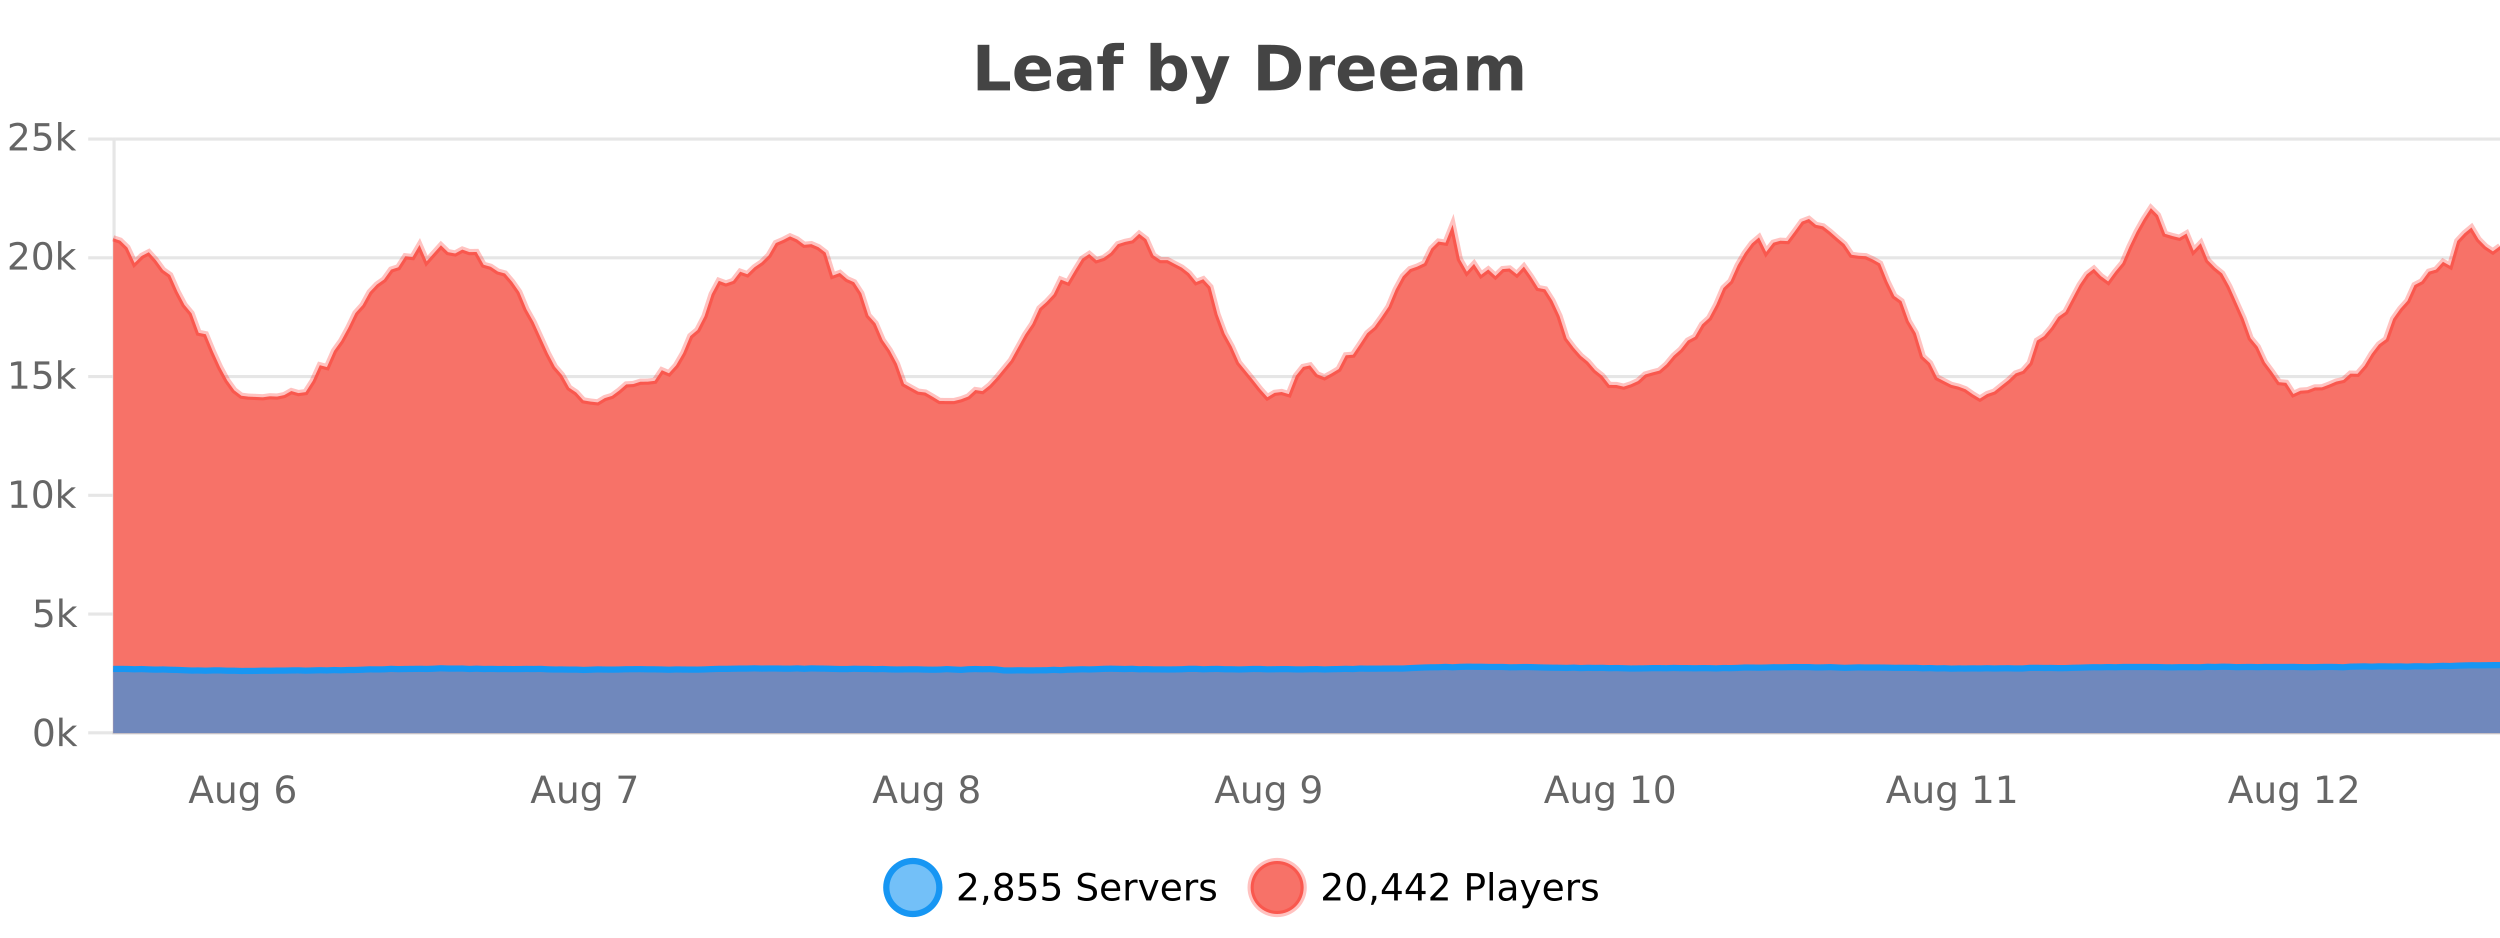
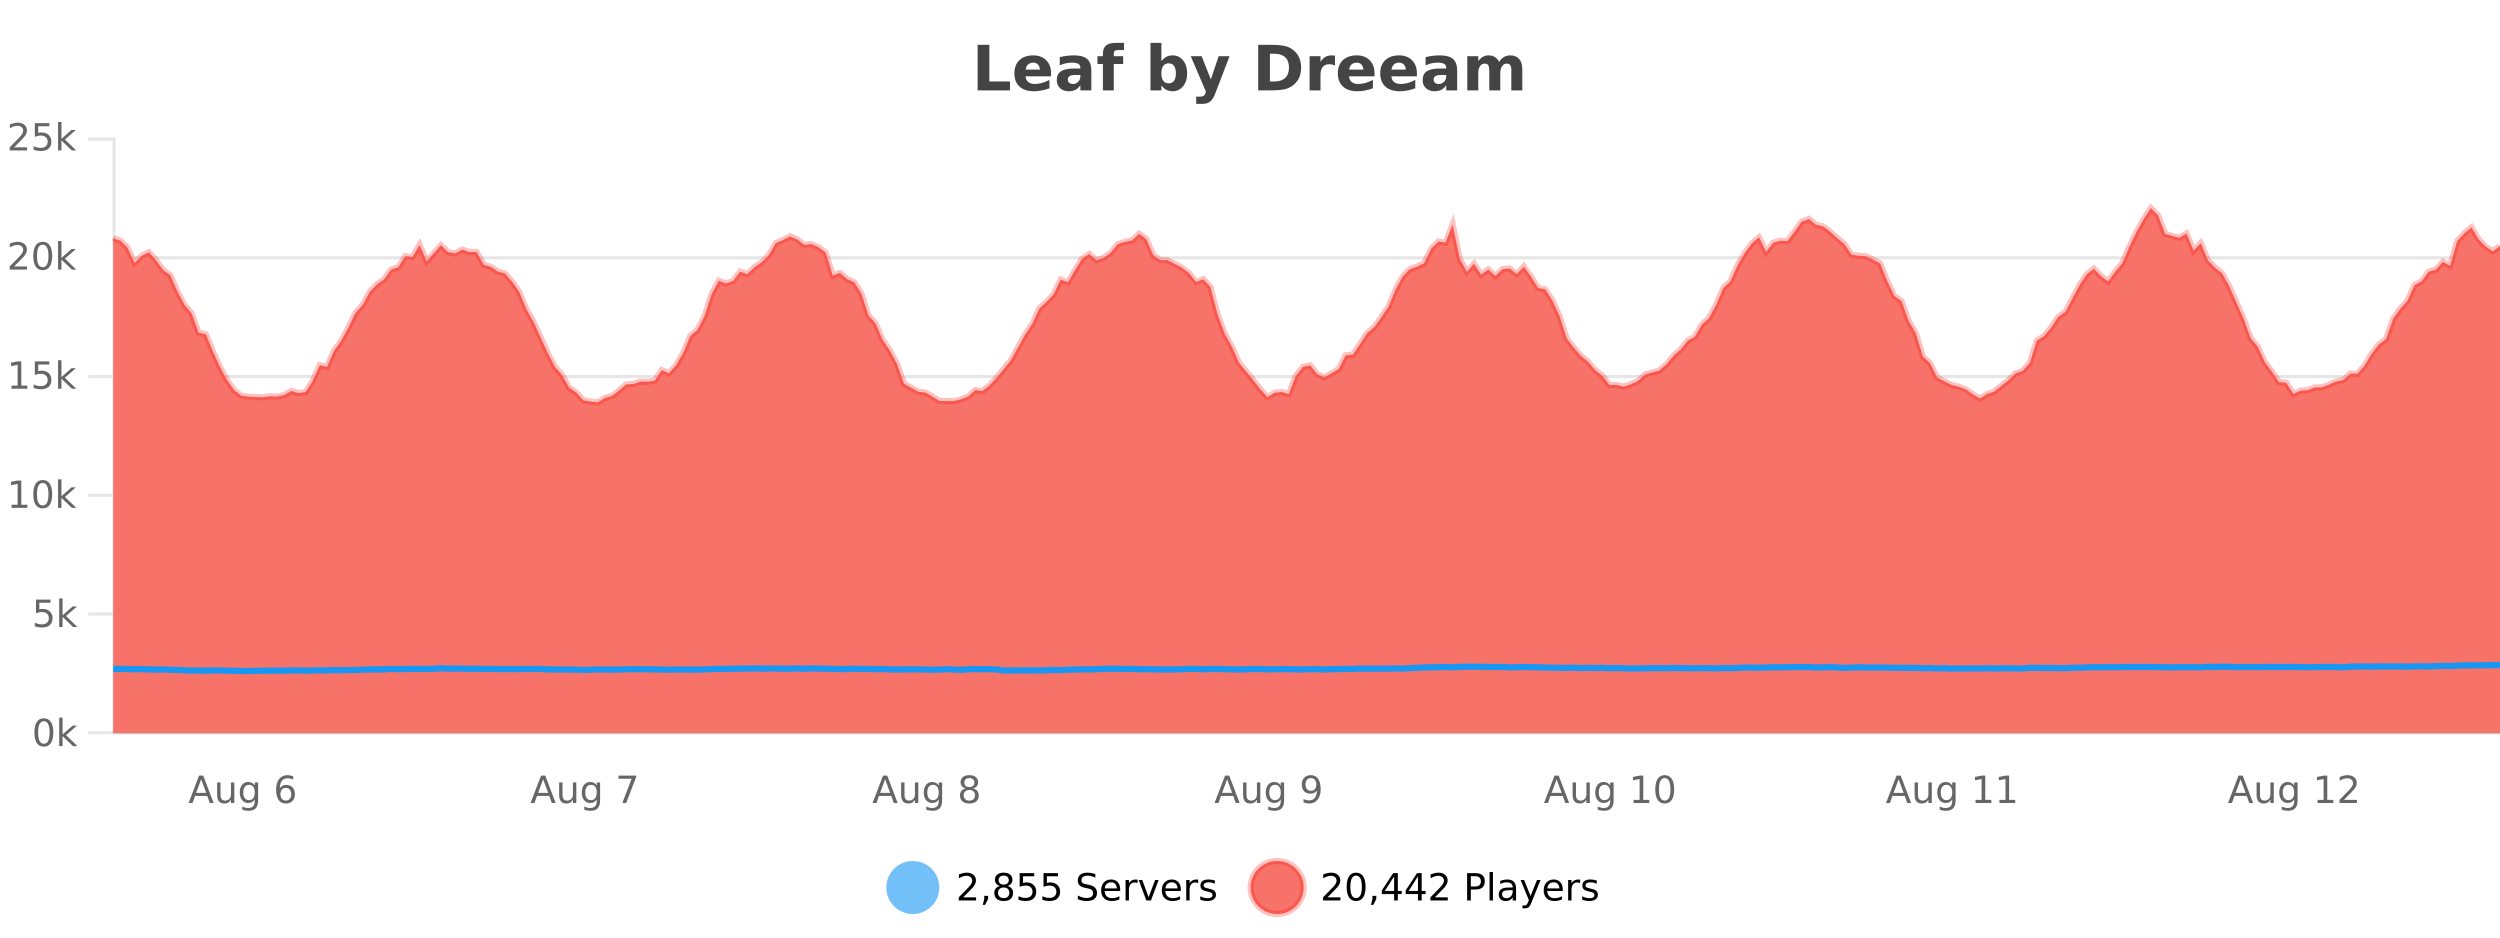
<svg xmlns="http://www.w3.org/2000/svg" width="800pt" height="300pt" viewBox="0 0 800 300" version="1.1">
  <defs>
    <clipPath id="clip1">
-       <path d="M 255 263 L 329 263 L 329 300 L 255 300 Z M 255 263 " />
-     </clipPath>
+       </clipPath>
    <clipPath id="clip2">
      <path d="M 371 263 L 446 263 L 446 300 L 371 300 Z M 371 263 " />
    </clipPath>
    <clipPath id="clip3">
      <path d="M 36.219 66 L 800 66 L 800 234.602 L 36.219 234.602 Z M 36.219 66 " />
    </clipPath>
    <clipPath id="clip4">
      <path d="M 35.219 43 L 800 43 L 800 158 L 35.219 158 Z M 35.219 43 " />
    </clipPath>
    <clipPath id="clip5">
      <path d="M 36.219 212 L 800 212 L 800 234.602 L 36.219 234.602 Z M 36.219 212 " />
    </clipPath>
    <clipPath id="clip6">
      <path d="M 35.219 184 L 800 184 L 800 235.602 L 35.219 235.602 Z M 35.219 184 " />
    </clipPath>
  </defs>
  <g id="surface5402546">
    <rect x="0" y="0" width="800" height="300" style="fill:rgb(100%,100%,100%);fill-opacity:1;stroke:none;" />
    <path style="fill:none;stroke-width:1;stroke-linecap:butt;stroke-linejoin:miter;stroke:rgb(0%,0%,0%);stroke-opacity:0.098;stroke-miterlimit:10;" d="M 37 234.5 L 800 234.5 " />
    <path style="fill:none;stroke-width:1;stroke-linecap:butt;stroke-linejoin:miter;stroke:rgb(0%,0%,0%);stroke-opacity:0.098;stroke-miterlimit:10;" d="M 28.219 234.5 L 36 234.5 " />
    <path style="fill:none;stroke-width:1;stroke-linecap:butt;stroke-linejoin:miter;stroke:rgb(0%,0%,0%);stroke-opacity:0.098;stroke-miterlimit:10;" d="M 37 196.5 L 800 196.5 " />
    <path style="fill:none;stroke-width:1;stroke-linecap:butt;stroke-linejoin:miter;stroke:rgb(0%,0%,0%);stroke-opacity:0.098;stroke-miterlimit:10;" d="M 28.219 196.5 L 36 196.5 " />
    <path style="fill:none;stroke-width:1;stroke-linecap:butt;stroke-linejoin:miter;stroke:rgb(0%,0%,0%);stroke-opacity:0.098;stroke-miterlimit:10;" d="M 37 158.5 L 800 158.5 " />
    <path style="fill:none;stroke-width:1;stroke-linecap:butt;stroke-linejoin:miter;stroke:rgb(0%,0%,0%);stroke-opacity:0.098;stroke-miterlimit:10;" d="M 28.219 158.5 L 36 158.5 " />
    <path style="fill:none;stroke-width:1;stroke-linecap:butt;stroke-linejoin:miter;stroke:rgb(0%,0%,0%);stroke-opacity:0.098;stroke-miterlimit:10;" d="M 37 120.5 L 800 120.5 " />
    <path style="fill:none;stroke-width:1;stroke-linecap:butt;stroke-linejoin:miter;stroke:rgb(0%,0%,0%);stroke-opacity:0.098;stroke-miterlimit:10;" d="M 28.219 120.5 L 36 120.5 " />
    <path style="fill:none;stroke-width:1;stroke-linecap:butt;stroke-linejoin:miter;stroke:rgb(0%,0%,0%);stroke-opacity:0.098;stroke-miterlimit:10;" d="M 37 82.5 L 800 82.5 " />
-     <path style="fill:none;stroke-width:1;stroke-linecap:butt;stroke-linejoin:miter;stroke:rgb(0%,0%,0%);stroke-opacity:0.098;stroke-miterlimit:10;" d="M 28.219 82.5 L 36 82.5 " />
-     <path style="fill:none;stroke-width:1;stroke-linecap:butt;stroke-linejoin:miter;stroke:rgb(0%,0%,0%);stroke-opacity:0.098;stroke-miterlimit:10;" d="M 37 44.5 L 800 44.5 " />
    <path style="fill:none;stroke-width:1;stroke-linecap:butt;stroke-linejoin:miter;stroke:rgb(0%,0%,0%);stroke-opacity:0.098;stroke-miterlimit:10;" d="M 28.219 44.5 L 36 44.5 " />
    <path style=" stroke:none;fill-rule:nonzero;fill:rgb(9.02%,58.824%,95.294%);fill-opacity:0.6;" d="M 300.586 284 C 300.586 288.688 296.789 292.484 292.102 292.484 C 287.414 292.484 283.617 288.688 283.617 284 C 283.617 279.312 287.414 275.516 292.102 275.516 C 296.789 275.516 300.586 279.312 300.586 284 Z M 300.586 284 " />
    <g clip-path="url(#clip1)" clip-rule="nonzero">
      <path style="fill:none;stroke-width:2;stroke-linecap:butt;stroke-linejoin:miter;stroke:rgb(9.02%,58.824%,95.294%);stroke-opacity:1;stroke-miterlimit:10;" d="M 300.586 284 C 300.586 288.688 296.789 292.484 292.102 292.484 C 287.414 292.484 283.617 288.688 283.617 284 C 283.617 279.312 287.414 275.516 292.102 275.516 C 296.789 275.516 300.586 279.312 300.586 284 Z M 300.586 284 " />
    </g>
    <path style=" stroke:none;fill-rule:nonzero;fill:rgb(0%,0%,0%);fill-opacity:1;" d="M 308.211 287.156 L 312.352 287.156 L 312.352 288.156 L 306.789 288.156 L 306.789 287.156 C 307.234 286.699 307.844 286.078 308.617 285.297 C 309.398 284.508 309.887 283.996 310.086 283.766 C 310.469 283.352 310.734 282.996 310.883 282.703 C 311.039 282.402 311.117 282.109 311.117 281.828 C 311.117 281.359 310.949 280.98 310.617 280.688 C 310.293 280.398 309.871 280.25 309.352 280.25 C 308.977 280.25 308.578 280.312 308.164 280.438 C 307.758 280.562 307.32 280.762 306.852 281.031 L 306.852 279.828 C 307.328 279.641 307.773 279.5 308.18 279.406 C 308.594 279.305 308.977 279.25 309.32 279.25 C 310.227 279.25 310.949 279.48 311.492 279.938 C 312.031 280.387 312.305 280.992 312.305 281.75 C 312.305 282.105 312.234 282.445 312.102 282.766 C 311.965 283.09 311.719 283.469 311.367 283.906 C 311.262 284.023 310.949 284.352 310.43 284.891 C 309.906 285.434 309.168 286.188 308.211 287.156 Z M 314.957 286.672 L 316.191 286.672 L 316.191 287.672 L 315.238 289.547 L 314.473 289.547 L 314.957 287.672 Z M 321.18 284 C 320.617 284 320.172 284.152 319.852 284.453 C 319.527 284.758 319.367 285.168 319.367 285.688 C 319.367 286.219 319.527 286.637 319.852 286.938 C 320.172 287.242 320.617 287.391 321.18 287.391 C 321.742 287.391 322.184 287.242 322.508 286.938 C 322.828 286.637 322.992 286.219 322.992 285.688 C 322.992 285.168 322.828 284.758 322.508 284.453 C 322.195 284.152 321.75 284 321.18 284 Z M 319.992 283.5 C 319.492 283.375 319.094 283.141 318.805 282.797 C 318.523 282.445 318.383 282.016 318.383 281.516 C 318.383 280.82 318.633 280.266 319.133 279.859 C 319.633 279.453 320.312 279.25 321.18 279.25 C 322.055 279.25 322.734 279.453 323.227 279.859 C 323.727 280.266 323.977 280.82 323.977 281.516 C 323.977 282.016 323.836 282.445 323.555 282.797 C 323.273 283.141 322.875 283.375 322.367 283.5 C 322.938 283.637 323.383 283.898 323.695 284.281 C 324.016 284.668 324.18 285.137 324.18 285.688 C 324.18 286.543 323.918 287.199 323.398 287.656 C 322.887 288.105 322.148 288.328 321.18 288.328 C 320.219 288.328 319.48 288.105 318.961 287.656 C 318.438 287.199 318.18 286.543 318.18 285.688 C 318.18 285.137 318.34 284.668 318.664 284.281 C 318.984 283.898 319.43 283.637 319.992 283.5 Z M 319.57 281.625 C 319.57 282.086 319.711 282.438 319.992 282.688 C 320.273 282.938 320.668 283.062 321.18 283.062 C 321.688 283.062 322.086 282.938 322.367 282.688 C 322.656 282.438 322.805 282.086 322.805 281.625 C 322.805 281.18 322.656 280.828 322.367 280.578 C 322.086 280.32 321.688 280.188 321.18 280.188 C 320.668 280.188 320.273 280.32 319.992 280.578 C 319.711 280.828 319.57 281.18 319.57 281.625 Z M 326.297 279.406 L 330.938 279.406 L 330.938 280.406 L 327.375 280.406 L 327.375 282.547 C 327.551 282.484 327.723 282.445 327.891 282.422 C 328.066 282.391 328.238 282.375 328.406 282.375 C 329.383 282.375 330.16 282.648 330.734 283.188 C 331.305 283.719 331.594 284.438 331.594 285.344 C 331.594 286.293 331.297 287.027 330.703 287.547 C 330.117 288.07 329.297 288.328 328.234 288.328 C 327.859 288.328 327.477 288.297 327.094 288.234 C 326.719 288.172 326.328 288.078 325.922 287.953 L 325.922 286.766 C 326.273 286.953 326.641 287.094 327.016 287.188 C 327.391 287.281 327.785 287.328 328.203 287.328 C 328.879 287.328 329.414 287.152 329.812 286.797 C 330.207 286.445 330.406 285.961 330.406 285.344 C 330.406 284.742 330.207 284.262 329.812 283.906 C 329.414 283.555 328.879 283.375 328.203 283.375 C 327.891 283.375 327.57 283.414 327.25 283.484 C 326.938 283.547 326.617 283.652 326.297 283.797 Z M 333.93 279.406 L 338.57 279.406 L 338.57 280.406 L 335.008 280.406 L 335.008 282.547 C 335.184 282.484 335.355 282.445 335.523 282.422 C 335.699 282.391 335.871 282.375 336.039 282.375 C 337.016 282.375 337.793 282.648 338.367 283.188 C 338.938 283.719 339.227 284.438 339.227 285.344 C 339.227 286.293 338.93 287.027 338.336 287.547 C 337.75 288.07 336.93 288.328 335.867 288.328 C 335.492 288.328 335.109 288.297 334.727 288.234 C 334.352 288.172 333.961 288.078 333.555 287.953 L 333.555 286.766 C 333.906 286.953 334.273 287.094 334.648 287.188 C 335.023 287.281 335.418 287.328 335.836 287.328 C 336.512 287.328 337.047 287.152 337.445 286.797 C 337.84 286.445 338.039 285.961 338.039 285.344 C 338.039 284.742 337.84 284.262 337.445 283.906 C 337.047 283.555 336.512 283.375 335.836 283.375 C 335.523 283.375 335.203 283.414 334.883 283.484 C 334.57 283.547 334.25 283.652 333.93 283.797 Z M 350.508 279.688 L 350.508 280.844 C 350.059 280.637 349.633 280.48 349.227 280.375 C 348.828 280.262 348.449 280.203 348.086 280.203 C 347.438 280.203 346.938 280.328 346.586 280.578 C 346.242 280.828 346.07 281.188 346.07 281.656 C 346.07 282.043 346.184 282.336 346.414 282.531 C 346.641 282.73 347.086 282.887 347.742 283 L 348.445 283.156 C 349.328 283.324 349.98 283.621 350.398 284.047 C 350.824 284.465 351.039 285.027 351.039 285.734 C 351.039 286.59 350.75 287.234 350.18 287.672 C 349.617 288.109 348.781 288.328 347.68 288.328 C 347.273 288.328 346.836 288.281 346.367 288.188 C 345.898 288.094 345.414 287.953 344.914 287.766 L 344.914 286.547 C 345.391 286.82 345.859 287.023 346.32 287.156 C 346.789 287.293 347.242 287.359 347.68 287.359 C 348.355 287.359 348.875 287.23 349.242 286.969 C 349.617 286.699 349.805 286.32 349.805 285.828 C 349.805 285.402 349.668 285.07 349.398 284.828 C 349.137 284.578 348.703 284.398 348.102 284.281 L 347.383 284.141 C 346.496 283.965 345.855 283.688 345.461 283.312 C 345.074 282.938 344.883 282.418 344.883 281.75 C 344.883 280.969 345.152 280.359 345.695 279.922 C 346.234 279.477 346.984 279.25 347.945 279.25 C 348.359 279.25 348.777 279.289 349.195 279.359 C 349.621 279.434 350.059 279.543 350.508 279.688 Z M 358.453 284.609 L 358.453 285.125 L 353.484 285.125 C 353.535 285.875 353.758 286.445 354.156 286.828 C 354.562 287.215 355.117 287.406 355.828 287.406 C 356.242 287.406 356.645 287.359 357.031 287.266 C 357.426 287.164 357.816 287.008 358.203 286.797 L 358.203 287.828 C 357.805 287.984 357.406 288.105 357 288.188 C 356.594 288.281 356.18 288.328 355.766 288.328 C 354.723 288.328 353.895 288.027 353.281 287.422 C 352.664 286.809 352.359 285.98 352.359 284.938 C 352.359 283.867 352.648 283.016 353.234 282.391 C 353.816 281.758 354.598 281.438 355.578 281.438 C 356.461 281.438 357.16 281.727 357.672 282.297 C 358.191 282.859 358.453 283.633 358.453 284.609 Z M 357.375 284.281 C 357.363 283.699 357.195 283.23 356.875 282.875 C 356.551 282.523 356.125 282.344 355.594 282.344 C 354.988 282.344 354.504 282.516 354.141 282.859 C 353.785 283.203 353.582 283.684 353.531 284.297 Z M 364.023 282.594 C 363.898 282.531 363.762 282.484 363.617 282.453 C 363.48 282.414 363.324 282.391 363.148 282.391 C 362.543 282.391 362.074 282.59 361.742 282.984 C 361.418 283.383 361.258 283.953 361.258 284.703 L 361.258 288.156 L 360.18 288.156 L 360.18 281.594 L 361.258 281.594 L 361.258 282.609 C 361.484 282.215 361.781 281.922 362.148 281.734 C 362.512 281.539 362.953 281.438 363.477 281.438 C 363.547 281.438 363.625 281.445 363.711 281.453 C 363.805 281.465 363.902 281.48 364.008 281.5 Z M 364.375 281.594 L 365.516 281.594 L 367.562 287.094 L 369.625 281.594 L 370.766 281.594 L 368.297 288.156 L 366.828 288.156 Z M 377.867 284.609 L 377.867 285.125 L 372.898 285.125 C 372.949 285.875 373.172 286.445 373.57 286.828 C 373.977 287.215 374.531 287.406 375.242 287.406 C 375.656 287.406 376.059 287.359 376.445 287.266 C 376.84 287.164 377.23 287.008 377.617 286.797 L 377.617 287.828 C 377.219 287.984 376.82 288.105 376.414 288.188 C 376.008 288.281 375.594 288.328 375.18 288.328 C 374.137 288.328 373.309 288.027 372.695 287.422 C 372.078 286.809 371.773 285.98 371.773 284.938 C 371.773 283.867 372.062 283.016 372.648 282.391 C 373.23 281.758 374.012 281.438 374.992 281.438 C 375.875 281.438 376.574 281.727 377.086 282.297 C 377.605 282.859 377.867 283.633 377.867 284.609 Z M 376.789 284.281 C 376.777 283.699 376.609 283.23 376.289 282.875 C 375.965 282.523 375.539 282.344 375.008 282.344 C 374.402 282.344 373.918 282.516 373.555 282.859 C 373.199 283.203 372.996 283.684 372.945 284.297 Z M 383.438 282.594 C 383.312 282.531 383.176 282.484 383.031 282.453 C 382.895 282.414 382.738 282.391 382.562 282.391 C 381.957 282.391 381.488 282.59 381.156 282.984 C 380.832 283.383 380.672 283.953 380.672 284.703 L 380.672 288.156 L 379.594 288.156 L 379.594 281.594 L 380.672 281.594 L 380.672 282.609 C 380.898 282.215 381.195 281.922 381.562 281.734 C 381.926 281.539 382.367 281.438 382.891 281.438 C 382.961 281.438 383.039 281.445 383.125 281.453 C 383.219 281.465 383.316 281.48 383.422 281.5 Z M 388.75 281.781 L 388.75 282.812 C 388.445 282.656 388.129 282.543 387.797 282.469 C 387.473 282.387 387.133 282.344 386.781 282.344 C 386.25 282.344 385.848 282.43 385.578 282.594 C 385.305 282.75 385.172 282.996 385.172 283.328 C 385.172 283.578 385.266 283.777 385.453 283.922 C 385.648 284.059 386.039 284.188 386.625 284.312 L 386.984 284.406 C 387.754 284.562 388.301 284.793 388.625 285.094 C 388.945 285.398 389.109 285.812 389.109 286.344 C 389.109 286.961 388.863 287.445 388.375 287.797 C 387.895 288.152 387.234 288.328 386.391 288.328 C 386.035 288.328 385.664 288.289 385.281 288.219 C 384.906 288.156 384.508 288.059 384.094 287.922 L 384.094 286.797 C 384.488 287.008 384.879 287.164 385.266 287.266 C 385.648 287.371 386.035 287.422 386.422 287.422 C 386.922 287.422 387.305 287.34 387.578 287.172 C 387.859 286.996 388 286.746 388 286.422 C 388 286.133 387.898 285.906 387.703 285.75 C 387.504 285.594 387.07 285.445 386.406 285.297 L 386.031 285.219 C 385.363 285.074 384.879 284.855 384.578 284.562 C 384.285 284.273 384.141 283.875 384.141 283.375 C 384.141 282.75 384.359 282.273 384.797 281.938 C 385.234 281.605 385.852 281.438 386.656 281.438 C 387.051 281.438 387.426 281.469 387.781 281.531 C 388.133 281.586 388.457 281.668 388.75 281.781 Z M 302.102 277.016 " />
    <path style=" stroke:none;fill-rule:nonzero;fill:rgb(96.863%,44.706%,40.784%);fill-opacity:1;" d="M 417.172 284 C 417.172 288.688 413.375 292.484 408.688 292.484 C 404 292.484 400.203 288.688 400.203 284 C 400.203 279.312 404 275.516 408.688 275.516 C 413.375 275.516 417.172 279.312 417.172 284 Z M 417.172 284 " />
    <g clip-path="url(#clip2)" clip-rule="nonzero">
      <path style="fill:none;stroke-width:2;stroke-linecap:butt;stroke-linejoin:miter;stroke:rgb(100%,4.706%,0%);stroke-opacity:0.247;stroke-miterlimit:10;" d="M 417.172 284 C 417.172 288.688 413.375 292.484 408.688 292.484 C 404 292.484 400.203 288.688 400.203 284 C 400.203 279.312 404 275.516 408.688 275.516 C 413.375 275.516 417.172 279.312 417.172 284 Z M 417.172 284 " />
    </g>
    <path style=" stroke:none;fill-rule:nonzero;fill:rgb(0%,0%,0%);fill-opacity:1;" d="M 424.797 287.156 L 428.938 287.156 L 428.938 288.156 L 423.375 288.156 L 423.375 287.156 C 423.82 286.699 424.43 286.078 425.203 285.297 C 425.984 284.508 426.473 283.996 426.672 283.766 C 427.055 283.352 427.32 282.996 427.469 282.703 C 427.625 282.402 427.703 282.109 427.703 281.828 C 427.703 281.359 427.535 280.98 427.203 280.688 C 426.879 280.398 426.457 280.25 425.938 280.25 C 425.562 280.25 425.164 280.312 424.75 280.438 C 424.344 280.562 423.906 280.762 423.438 281.031 L 423.438 279.828 C 423.914 279.641 424.359 279.5 424.766 279.406 C 425.18 279.305 425.562 279.25 425.906 279.25 C 426.812 279.25 427.535 279.48 428.078 279.938 C 428.617 280.387 428.891 280.992 428.891 281.75 C 428.891 282.105 428.82 282.445 428.688 282.766 C 428.551 283.09 428.305 283.469 427.953 283.906 C 427.848 284.023 427.535 284.352 427.016 284.891 C 426.492 285.434 425.754 286.188 424.797 287.156 Z M 433.949 280.188 C 433.344 280.188 432.887 280.492 432.574 281.094 C 432.27 281.688 432.121 282.59 432.121 283.797 C 432.121 284.996 432.27 285.898 432.574 286.5 C 432.887 287.094 433.344 287.391 433.949 287.391 C 434.562 287.391 435.02 287.094 435.324 286.5 C 435.637 285.898 435.793 284.996 435.793 283.797 C 435.793 282.59 435.637 281.688 435.324 281.094 C 435.02 280.492 434.562 280.188 433.949 280.188 Z M 433.949 279.25 C 434.926 279.25 435.676 279.641 436.199 280.422 C 436.719 281.195 436.98 282.32 436.98 283.797 C 436.98 285.266 436.719 286.391 436.199 287.172 C 435.676 287.945 434.926 288.328 433.949 288.328 C 432.969 288.328 432.219 287.945 431.699 287.172 C 431.188 286.391 430.934 285.266 430.934 283.797 C 430.934 282.32 431.188 281.195 431.699 280.422 C 432.219 279.641 432.969 279.25 433.949 279.25 Z M 439.18 286.672 L 440.414 286.672 L 440.414 287.672 L 439.461 289.547 L 438.695 289.547 L 439.18 287.672 Z M 446.117 280.438 L 443.133 285.109 L 446.117 285.109 Z M 445.805 279.406 L 447.305 279.406 L 447.305 285.109 L 448.555 285.109 L 448.555 286.094 L 447.305 286.094 L 447.305 288.156 L 446.117 288.156 L 446.117 286.094 L 442.18 286.094 L 442.18 284.953 Z M 453.75 280.438 L 450.766 285.109 L 453.75 285.109 Z M 453.438 279.406 L 454.938 279.406 L 454.938 285.109 L 456.188 285.109 L 456.188 286.094 L 454.938 286.094 L 454.938 288.156 L 453.75 288.156 L 453.75 286.094 L 449.812 286.094 L 449.812 284.953 Z M 459.152 287.156 L 463.293 287.156 L 463.293 288.156 L 457.73 288.156 L 457.73 287.156 C 458.176 286.699 458.785 286.078 459.559 285.297 C 460.34 284.508 460.828 283.996 461.027 283.766 C 461.41 283.352 461.676 282.996 461.824 282.703 C 461.98 282.402 462.059 282.109 462.059 281.828 C 462.059 281.359 461.891 280.98 461.559 280.688 C 461.234 280.398 460.812 280.25 460.293 280.25 C 459.918 280.25 459.52 280.312 459.105 280.438 C 458.699 280.562 458.262 280.762 457.793 281.031 L 457.793 279.828 C 458.27 279.641 458.715 279.5 459.121 279.406 C 459.535 279.305 459.918 279.25 460.262 279.25 C 461.168 279.25 461.891 279.48 462.434 279.938 C 462.973 280.387 463.246 280.992 463.246 281.75 C 463.246 282.105 463.176 282.445 463.043 282.766 C 462.906 283.09 462.66 283.469 462.309 283.906 C 462.203 284.023 461.891 284.352 461.371 284.891 C 460.848 285.434 460.109 286.188 459.152 287.156 Z M 470.664 280.375 L 470.664 283.672 L 472.148 283.672 C 472.699 283.672 473.125 283.531 473.43 283.25 C 473.73 282.961 473.883 282.547 473.883 282.016 C 473.883 281.496 473.73 281.094 473.43 280.812 C 473.125 280.523 472.699 280.375 472.148 280.375 Z M 469.477 279.406 L 472.148 279.406 C 473.137 279.406 473.883 279.633 474.383 280.078 C 474.883 280.516 475.133 281.164 475.133 282.016 C 475.133 282.883 474.883 283.539 474.383 283.984 C 473.883 284.422 473.137 284.641 472.148 284.641 L 470.664 284.641 L 470.664 288.156 L 469.477 288.156 Z M 476.664 279.031 L 477.742 279.031 L 477.742 288.156 L 476.664 288.156 Z M 482.984 284.859 C 482.117 284.859 481.516 284.961 481.172 285.156 C 480.836 285.355 480.672 285.695 480.672 286.172 C 480.672 286.559 480.797 286.867 481.047 287.094 C 481.305 287.312 481.648 287.422 482.078 287.422 C 482.68 287.422 483.16 287.215 483.516 286.797 C 483.879 286.371 484.062 285.805 484.062 285.094 L 484.062 284.859 Z M 485.141 284.406 L 485.141 288.156 L 484.062 288.156 L 484.062 287.156 C 483.812 287.555 483.504 287.852 483.141 288.047 C 482.773 288.234 482.328 288.328 481.797 288.328 C 481.117 288.328 480.582 288.141 480.188 287.766 C 479.789 287.383 479.594 286.875 479.594 286.25 C 479.594 285.512 479.836 284.953 480.328 284.578 C 480.828 284.203 481.566 284.016 482.547 284.016 L 484.062 284.016 L 484.062 283.906 C 484.062 283.406 483.895 283.023 483.562 282.75 C 483.238 282.48 482.785 282.344 482.203 282.344 C 481.828 282.344 481.457 282.391 481.094 282.484 C 480.738 282.578 480.398 282.715 480.078 282.891 L 480.078 281.891 C 480.473 281.734 480.852 281.621 481.219 281.547 C 481.594 281.477 481.957 281.438 482.312 281.438 C 483.258 281.438 483.969 281.684 484.438 282.172 C 484.906 282.664 485.141 283.406 485.141 284.406 Z M 490.086 288.766 C 489.781 289.547 489.484 290.055 489.195 290.297 C 488.902 290.535 488.516 290.656 488.039 290.656 L 487.18 290.656 L 487.18 289.75 L 487.805 289.75 C 488.105 289.75 488.336 289.676 488.492 289.531 C 488.656 289.395 488.84 289.066 489.039 288.547 L 489.242 288.047 L 486.586 281.594 L 487.727 281.594 L 489.773 286.719 L 491.836 281.594 L 492.977 281.594 Z M 500.078 284.609 L 500.078 285.125 L 495.109 285.125 C 495.16 285.875 495.383 286.445 495.781 286.828 C 496.188 287.215 496.742 287.406 497.453 287.406 C 497.867 287.406 498.27 287.359 498.656 287.266 C 499.051 287.164 499.441 287.008 499.828 286.797 L 499.828 287.828 C 499.43 287.984 499.031 288.105 498.625 288.188 C 498.219 288.281 497.805 288.328 497.391 288.328 C 496.348 288.328 495.52 288.027 494.906 287.422 C 494.289 286.809 493.984 285.98 493.984 284.938 C 493.984 283.867 494.273 283.016 494.859 282.391 C 495.441 281.758 496.223 281.438 497.203 281.438 C 498.086 281.438 498.785 281.727 499.297 282.297 C 499.816 282.859 500.078 283.633 500.078 284.609 Z M 499 284.281 C 498.988 283.699 498.82 283.23 498.5 282.875 C 498.176 282.523 497.75 282.344 497.219 282.344 C 496.613 282.344 496.129 282.516 495.766 282.859 C 495.41 283.203 495.207 283.684 495.156 284.297 Z M 505.648 282.594 C 505.523 282.531 505.387 282.484 505.242 282.453 C 505.105 282.414 504.949 282.391 504.773 282.391 C 504.168 282.391 503.699 282.59 503.367 282.984 C 503.043 283.383 502.883 283.953 502.883 284.703 L 502.883 288.156 L 501.805 288.156 L 501.805 281.594 L 502.883 281.594 L 502.883 282.609 C 503.109 282.215 503.406 281.922 503.773 281.734 C 504.137 281.539 504.578 281.438 505.102 281.438 C 505.172 281.438 505.25 281.445 505.336 281.453 C 505.43 281.465 505.527 281.48 505.633 281.5 Z M 510.961 281.781 L 510.961 282.812 C 510.656 282.656 510.34 282.543 510.008 282.469 C 509.684 282.387 509.344 282.344 508.992 282.344 C 508.461 282.344 508.059 282.43 507.789 282.594 C 507.516 282.75 507.383 282.996 507.383 283.328 C 507.383 283.578 507.477 283.777 507.664 283.922 C 507.859 284.059 508.25 284.188 508.836 284.312 L 509.195 284.406 C 509.965 284.562 510.512 284.793 510.836 285.094 C 511.156 285.398 511.32 285.812 511.32 286.344 C 511.32 286.961 511.074 287.445 510.586 287.797 C 510.105 288.152 509.445 288.328 508.602 288.328 C 508.246 288.328 507.875 288.289 507.492 288.219 C 507.117 288.156 506.719 288.059 506.305 287.922 L 506.305 286.797 C 506.699 287.008 507.09 287.164 507.477 287.266 C 507.859 287.371 508.246 287.422 508.633 287.422 C 509.133 287.422 509.516 287.34 509.789 287.172 C 510.07 286.996 510.211 286.746 510.211 286.422 C 510.211 286.133 510.109 285.906 509.914 285.75 C 509.715 285.594 509.281 285.445 508.617 285.297 L 508.242 285.219 C 507.574 285.074 507.09 284.855 506.789 284.562 C 506.496 284.273 506.352 283.875 506.352 283.375 C 506.352 282.75 506.57 282.273 507.008 281.938 C 507.445 281.605 508.062 281.438 508.867 281.438 C 509.262 281.438 509.637 281.469 509.992 281.531 C 510.344 281.586 510.668 281.668 510.961 281.781 Z M 418.688 277.016 " />
    <path style=" stroke:none;fill-rule:nonzero;fill:rgb(26.667%,26.667%,26.667%);fill-opacity:1;" d="M 312.844 14.344 L 316.594 14.344 L 316.594 26.078 L 323.203 26.078 L 323.203 28.922 L 312.844 28.922 Z M 336.336 23.422 L 336.336 24.422 L 328.164 24.422 C 328.246 25.246 328.543 25.859 329.055 26.266 C 329.562 26.672 330.273 26.875 331.18 26.875 C 331.918 26.875 332.672 26.766 333.445 26.547 C 334.215 26.328 335.008 26 335.82 25.562 L 335.82 28.25 C 334.996 28.562 334.168 28.797 333.336 28.953 C 332.512 29.117 331.688 29.203 330.867 29.203 C 328.887 29.203 327.344 28.703 326.242 27.703 C 325.148 26.695 324.602 25.281 324.602 23.469 C 324.602 21.68 325.137 20.273 326.211 19.25 C 327.293 18.23 328.777 17.719 330.664 17.719 C 332.383 17.719 333.758 18.242 334.789 19.281 C 335.82 20.312 336.336 21.695 336.336 23.422 Z M 332.742 22.266 C 332.742 21.602 332.547 21.062 332.164 20.656 C 331.777 20.25 331.273 20.047 330.648 20.047 C 329.969 20.047 329.418 20.242 328.992 20.625 C 328.574 21 328.312 21.547 328.211 22.266 Z M 343.887 24 C 343.156 24 342.609 24.125 342.246 24.375 C 341.879 24.617 341.699 24.98 341.699 25.469 C 341.699 25.906 341.844 26.25 342.137 26.5 C 342.438 26.75 342.848 26.875 343.371 26.875 C 344.027 26.875 344.578 26.641 345.027 26.172 C 345.484 25.703 345.715 25.117 345.715 24.406 L 345.715 24 Z M 349.23 22.688 L 349.23 28.922 L 345.715 28.922 L 345.715 27.297 C 345.246 27.965 344.715 28.449 344.121 28.75 C 343.535 29.051 342.824 29.203 341.98 29.203 C 340.855 29.203 339.938 28.875 339.23 28.219 C 338.52 27.555 338.168 26.695 338.168 25.641 C 338.168 24.359 338.605 23.422 339.48 22.828 C 340.363 22.227 341.754 21.922 343.652 21.922 L 345.715 21.922 L 345.715 21.641 C 345.715 21.09 345.496 20.688 345.059 20.438 C 344.621 20.18 343.938 20.047 343.012 20.047 C 342.262 20.047 341.562 20.125 340.918 20.281 C 340.27 20.43 339.672 20.648 339.121 20.938 L 339.121 18.281 C 339.871 18.094 340.621 17.953 341.371 17.859 C 342.129 17.766 342.891 17.719 343.652 17.719 C 345.621 17.719 347.043 18.109 347.918 18.891 C 348.793 19.664 349.23 20.93 349.23 22.688 Z M 359.68 13.719 L 359.68 16.016 L 357.742 16.016 C 357.25 16.016 356.906 16.109 356.711 16.297 C 356.512 16.477 356.414 16.781 356.414 17.219 L 356.414 17.984 L 359.414 17.984 L 359.414 20.484 L 356.414 20.484 L 356.414 28.922 L 352.93 28.922 L 352.93 20.484 L 351.18 20.484 L 351.18 17.984 L 352.93 17.984 L 352.93 17.219 C 352.93 16.031 353.258 15.152 353.914 14.578 C 354.578 14.008 355.609 13.719 357.008 13.719 Z M 373.969 26.672 C 374.719 26.672 375.289 26.402 375.688 25.859 C 376.082 25.309 376.281 24.512 376.281 23.469 C 376.281 22.43 376.082 21.637 375.688 21.094 C 375.289 20.543 374.719 20.266 373.969 20.266 C 373.219 20.266 372.641 20.543 372.234 21.094 C 371.836 21.637 371.641 22.43 371.641 23.469 C 371.641 24.5 371.836 25.293 372.234 25.844 C 372.641 26.398 373.219 26.672 373.969 26.672 Z M 371.641 19.578 C 372.129 18.945 372.664 18.477 373.25 18.172 C 373.832 17.871 374.504 17.719 375.266 17.719 C 376.617 17.719 377.727 18.258 378.594 19.328 C 379.457 20.402 379.891 21.781 379.891 23.469 C 379.891 25.148 379.457 26.523 378.594 27.594 C 377.727 28.668 376.617 29.203 375.266 29.203 C 374.504 29.203 373.832 29.051 373.25 28.75 C 372.664 28.449 372.129 27.98 371.641 27.344 L 371.641 28.922 L 368.156 28.922 L 368.156 13.719 L 371.641 13.719 Z M 381.035 17.984 L 384.52 17.984 L 387.473 25.406 L 389.973 17.984 L 393.457 17.984 L 388.863 29.953 C 388.402 31.172 387.863 32.02 387.238 32.5 C 386.621 32.988 385.816 33.234 384.816 33.234 L 382.785 33.234 L 382.785 30.938 L 383.879 30.938 C 384.473 30.938 384.902 30.844 385.176 30.656 C 385.445 30.469 385.652 30.129 385.801 29.641 L 385.91 29.344 Z M 406.379 17.188 L 406.379 26.078 L 407.723 26.078 C 409.262 26.078 410.441 25.699 411.254 24.938 C 412.066 24.18 412.473 23.07 412.473 21.609 C 412.473 20.172 412.066 19.078 411.254 18.328 C 410.449 17.57 409.273 17.188 407.723 17.188 Z M 402.629 14.344 L 406.582 14.344 C 408.801 14.344 410.449 14.5 411.535 14.812 C 412.617 15.125 413.543 15.664 414.316 16.422 C 415.004 17.078 415.512 17.84 415.848 18.703 C 416.18 19.559 416.348 20.527 416.348 21.609 C 416.348 22.715 416.18 23.699 415.848 24.562 C 415.512 25.43 415.004 26.188 414.316 26.844 C 413.535 27.594 412.598 28.133 411.504 28.453 C 410.41 28.766 408.77 28.922 406.582 28.922 L 402.629 28.922 Z M 427.199 20.969 C 426.887 20.824 426.578 20.719 426.277 20.656 C 425.973 20.586 425.672 20.547 425.371 20.547 C 424.465 20.547 423.766 20.836 423.277 21.406 C 422.797 21.98 422.559 22.805 422.559 23.875 L 422.559 28.922 L 419.074 28.922 L 419.074 17.984 L 422.559 17.984 L 422.559 19.781 C 423.004 19.062 423.52 18.543 424.105 18.219 C 424.688 17.887 425.387 17.719 426.199 17.719 C 426.324 17.719 426.453 17.727 426.59 17.734 C 426.723 17.746 426.922 17.766 427.184 17.797 Z M 439.844 23.422 L 439.844 24.422 L 431.672 24.422 C 431.754 25.246 432.051 25.859 432.562 26.266 C 433.07 26.672 433.781 26.875 434.688 26.875 C 435.426 26.875 436.18 26.766 436.953 26.547 C 437.723 26.328 438.516 26 439.328 25.562 L 439.328 28.25 C 438.504 28.562 437.676 28.797 436.844 28.953 C 436.02 29.117 435.195 29.203 434.375 29.203 C 432.395 29.203 430.852 28.703 429.75 27.703 C 428.656 26.695 428.109 25.281 428.109 23.469 C 428.109 21.68 428.645 20.273 429.719 19.25 C 430.801 18.23 432.285 17.719 434.172 17.719 C 435.891 17.719 437.266 18.242 438.297 19.281 C 439.328 20.312 439.844 21.695 439.844 23.422 Z M 436.25 22.266 C 436.25 21.602 436.055 21.062 435.672 20.656 C 435.285 20.25 434.781 20.047 434.156 20.047 C 433.477 20.047 432.926 20.242 432.5 20.625 C 432.082 21 431.82 21.547 431.719 22.266 Z M 453.406 23.422 L 453.406 24.422 L 445.234 24.422 C 445.316 25.246 445.613 25.859 446.125 26.266 C 446.633 26.672 447.344 26.875 448.25 26.875 C 448.988 26.875 449.742 26.766 450.516 26.547 C 451.285 26.328 452.078 26 452.891 25.562 L 452.891 28.25 C 452.066 28.562 451.238 28.797 450.406 28.953 C 449.582 29.117 448.758 29.203 447.938 29.203 C 445.957 29.203 444.414 28.703 443.312 27.703 C 442.219 26.695 441.672 25.281 441.672 23.469 C 441.672 21.68 442.207 20.273 443.281 19.25 C 444.363 18.23 445.848 17.719 447.734 17.719 C 449.453 17.719 450.828 18.242 451.859 19.281 C 452.891 20.312 453.406 21.695 453.406 23.422 Z M 449.812 22.266 C 449.812 21.602 449.617 21.062 449.234 20.656 C 448.848 20.25 448.344 20.047 447.719 20.047 C 447.039 20.047 446.488 20.242 446.062 20.625 C 445.645 21 445.383 21.547 445.281 22.266 Z M 460.957 24 C 460.227 24 459.68 24.125 459.316 24.375 C 458.949 24.617 458.77 24.98 458.77 25.469 C 458.77 25.906 458.914 26.25 459.207 26.5 C 459.508 26.75 459.918 26.875 460.441 26.875 C 461.098 26.875 461.648 26.641 462.098 26.172 C 462.555 25.703 462.785 25.117 462.785 24.406 L 462.785 24 Z M 466.301 22.688 L 466.301 28.922 L 462.785 28.922 L 462.785 27.297 C 462.316 27.965 461.785 28.449 461.191 28.75 C 460.605 29.051 459.895 29.203 459.051 29.203 C 457.926 29.203 457.008 28.875 456.301 28.219 C 455.59 27.555 455.238 26.695 455.238 25.641 C 455.238 24.359 455.676 23.422 456.551 22.828 C 457.434 22.227 458.824 21.922 460.723 21.922 L 462.785 21.922 L 462.785 21.641 C 462.785 21.09 462.566 20.688 462.129 20.438 C 461.691 20.18 461.008 20.047 460.082 20.047 C 459.332 20.047 458.633 20.125 457.988 20.281 C 457.34 20.43 456.742 20.648 456.191 20.938 L 456.191 18.281 C 456.941 18.094 457.691 17.953 458.441 17.859 C 459.199 17.766 459.961 17.719 460.723 17.719 C 462.691 17.719 464.113 18.109 464.988 18.891 C 465.863 19.664 466.301 20.93 466.301 22.688 Z M 479.688 19.797 C 480.133 19.121 480.66 18.605 481.266 18.25 C 481.879 17.898 482.551 17.719 483.281 17.719 C 484.531 17.719 485.484 18.109 486.141 18.891 C 486.805 19.664 487.141 20.789 487.141 22.266 L 487.141 28.922 L 483.625 28.922 L 483.625 23.219 C 483.625 23.137 483.625 23.047 483.625 22.953 C 483.633 22.859 483.641 22.73 483.641 22.562 C 483.641 21.793 483.523 21.234 483.297 20.891 C 483.066 20.539 482.695 20.359 482.188 20.359 C 481.531 20.359 481.02 20.637 480.656 21.188 C 480.289 21.73 480.102 22.516 480.094 23.547 L 480.094 28.922 L 476.578 28.922 L 476.578 23.219 C 476.578 22.012 476.473 21.234 476.266 20.891 C 476.055 20.539 475.688 20.359 475.156 20.359 C 474.477 20.359 473.957 20.637 473.594 21.188 C 473.227 21.73 473.047 22.516 473.047 23.547 L 473.047 28.922 L 469.531 28.922 L 469.531 17.984 L 473.047 17.984 L 473.047 19.578 C 473.484 18.965 473.977 18.5 474.531 18.188 C 475.082 17.875 475.695 17.719 476.375 17.719 C 477.125 17.719 477.789 17.902 478.375 18.266 C 478.957 18.633 479.395 19.141 479.688 19.797 Z M 311 10.359 " />
    <path style="fill:none;stroke-width:1;stroke-linecap:butt;stroke-linejoin:miter;stroke:rgb(0%,0%,0%);stroke-opacity:0.098;stroke-miterlimit:10;" d="M 36 234.5 L 801 234.5 " />
    <path style=" stroke:none;fill-rule:nonzero;fill:rgb(40%,40%,40%);fill-opacity:1;" d="M 64.367 249.375 L 62.758 253.719 L 65.977 253.719 Z M 63.695 248.203 L 65.039 248.203 L 68.367 256.953 L 67.133 256.953 L 66.336 254.703 L 62.398 254.703 L 61.602 256.953 L 60.352 256.953 Z M 69.484 254.359 L 69.484 250.391 L 70.562 250.391 L 70.562 254.328 C 70.562 254.945 70.68 255.406 70.922 255.719 C 71.172 256.031 71.535 256.188 72.016 256.188 C 72.598 256.188 73.055 256.008 73.391 255.641 C 73.734 255.266 73.906 254.758 73.906 254.109 L 73.906 250.391 L 74.984 250.391 L 74.984 256.953 L 73.906 256.953 L 73.906 255.938 C 73.645 256.344 73.344 256.648 73 256.844 C 72.656 257.031 72.254 257.125 71.797 257.125 C 71.035 257.125 70.457 256.891 70.062 256.422 C 69.676 255.953 69.484 255.266 69.484 254.359 Z M 72.203 250.234 Z M 81.523 253.594 C 81.523 252.812 81.359 252.211 81.039 251.781 C 80.715 251.355 80.262 251.141 79.68 251.141 C 79.105 251.141 78.656 251.355 78.336 251.781 C 78.012 252.211 77.852 252.812 77.852 253.594 C 77.852 254.375 78.012 254.98 78.336 255.406 C 78.656 255.836 79.105 256.047 79.68 256.047 C 80.262 256.047 80.715 255.836 81.039 255.406 C 81.359 254.98 81.523 254.375 81.523 253.594 Z M 82.602 256.141 C 82.602 257.254 82.352 258.082 81.852 258.625 C 81.359 259.176 80.602 259.453 79.57 259.453 C 79.195 259.453 78.836 259.422 78.492 259.359 C 78.156 259.305 77.836 259.223 77.523 259.109 L 77.523 258.062 C 77.836 258.227 78.148 258.352 78.461 258.438 C 78.773 258.52 79.086 258.562 79.398 258.562 C 80.105 258.562 80.637 258.375 80.992 258 C 81.344 257.633 81.523 257.078 81.523 256.328 L 81.523 255.797 C 81.293 256.184 81.008 256.477 80.664 256.672 C 80.32 256.859 79.902 256.953 79.414 256.953 C 78.609 256.953 77.961 256.648 77.461 256.031 C 76.969 255.418 76.727 254.605 76.727 253.594 C 76.727 252.586 76.969 251.773 77.461 251.156 C 77.961 250.543 78.609 250.234 79.414 250.234 C 79.902 250.234 80.32 250.336 80.664 250.531 C 81.008 250.719 81.293 251.008 81.523 251.391 L 81.523 250.391 L 82.602 250.391 Z M 91.473 252.109 C 90.941 252.109 90.52 252.293 90.207 252.656 C 89.895 253.023 89.738 253.516 89.738 254.141 C 89.738 254.777 89.895 255.277 90.207 255.641 C 90.52 256.008 90.941 256.188 91.473 256.188 C 92.004 256.188 92.418 256.008 92.723 255.641 C 93.035 255.277 93.191 254.777 93.191 254.141 C 93.191 253.516 93.035 253.023 92.723 252.656 C 92.418 252.293 92.004 252.109 91.473 252.109 Z M 93.816 248.391 L 93.816 249.469 C 93.512 249.336 93.211 249.23 92.91 249.156 C 92.605 249.086 92.309 249.047 92.02 249.047 C 91.238 249.047 90.637 249.312 90.223 249.844 C 89.816 250.367 89.582 251.156 89.52 252.219 C 89.746 251.887 90.035 251.633 90.379 251.453 C 90.73 251.266 91.117 251.172 91.535 251.172 C 92.41 251.172 93.102 251.438 93.613 251.969 C 94.121 252.5 94.379 253.227 94.379 254.141 C 94.379 255.047 94.113 255.773 93.582 256.312 C 93.051 256.855 92.348 257.125 91.473 257.125 C 90.449 257.125 89.676 256.742 89.145 255.969 C 88.613 255.188 88.348 254.062 88.348 252.594 C 88.348 251.211 88.676 250.105 89.332 249.281 C 89.988 248.461 90.867 248.047 91.973 248.047 C 92.262 248.047 92.559 248.078 92.863 248.141 C 93.164 248.195 93.48 248.277 93.816 248.391 Z M 60.258 245.816 " />
    <path style=" stroke:none;fill-rule:nonzero;fill:rgb(40%,40%,40%);fill-opacity:1;" d="M 173.805 249.375 L 172.195 253.719 L 175.414 253.719 Z M 173.133 248.203 L 174.477 248.203 L 177.805 256.953 L 176.57 256.953 L 175.773 254.703 L 171.836 254.703 L 171.039 256.953 L 169.789 256.953 Z M 178.922 254.359 L 178.922 250.391 L 180 250.391 L 180 254.328 C 180 254.945 180.117 255.406 180.359 255.719 C 180.609 256.031 180.973 256.188 181.453 256.188 C 182.035 256.188 182.492 256.008 182.828 255.641 C 183.172 255.266 183.344 254.758 183.344 254.109 L 183.344 250.391 L 184.422 250.391 L 184.422 256.953 L 183.344 256.953 L 183.344 255.938 C 183.082 256.344 182.781 256.648 182.438 256.844 C 182.094 257.031 181.691 257.125 181.234 257.125 C 180.473 257.125 179.895 256.891 179.5 256.422 C 179.113 255.953 178.922 255.266 178.922 254.359 Z M 181.641 250.234 Z M 190.961 253.594 C 190.961 252.812 190.797 252.211 190.477 251.781 C 190.152 251.355 189.699 251.141 189.117 251.141 C 188.543 251.141 188.094 251.355 187.773 251.781 C 187.449 252.211 187.289 252.812 187.289 253.594 C 187.289 254.375 187.449 254.98 187.773 255.406 C 188.094 255.836 188.543 256.047 189.117 256.047 C 189.699 256.047 190.152 255.836 190.477 255.406 C 190.797 254.98 190.961 254.375 190.961 253.594 Z M 192.039 256.141 C 192.039 257.254 191.789 258.082 191.289 258.625 C 190.797 259.176 190.039 259.453 189.008 259.453 C 188.633 259.453 188.273 259.422 187.93 259.359 C 187.594 259.305 187.273 259.223 186.961 259.109 L 186.961 258.062 C 187.273 258.227 187.586 258.352 187.898 258.438 C 188.211 258.52 188.523 258.562 188.836 258.562 C 189.543 258.562 190.074 258.375 190.43 258 C 190.781 257.633 190.961 257.078 190.961 256.328 L 190.961 255.797 C 190.73 256.184 190.445 256.477 190.102 256.672 C 189.758 256.859 189.34 256.953 188.852 256.953 C 188.047 256.953 187.398 256.648 186.898 256.031 C 186.406 255.418 186.164 254.605 186.164 253.594 C 186.164 252.586 186.406 251.773 186.898 251.156 C 187.398 250.543 188.047 250.234 188.852 250.234 C 189.34 250.234 189.758 250.336 190.102 250.531 C 190.445 250.719 190.73 251.008 190.961 251.391 L 190.961 250.391 L 192.039 250.391 Z M 197.926 248.203 L 203.551 248.203 L 203.551 248.703 L 200.379 256.953 L 199.145 256.953 L 202.129 249.203 L 197.926 249.203 Z M 169.695 245.816 " />
    <path style=" stroke:none;fill-rule:nonzero;fill:rgb(40%,40%,40%);fill-opacity:1;" d="M 283.242 249.375 L 281.633 253.719 L 284.852 253.719 Z M 282.57 248.203 L 283.914 248.203 L 287.242 256.953 L 286.008 256.953 L 285.211 254.703 L 281.273 254.703 L 280.477 256.953 L 279.227 256.953 Z M 288.359 254.359 L 288.359 250.391 L 289.438 250.391 L 289.438 254.328 C 289.438 254.945 289.555 255.406 289.797 255.719 C 290.047 256.031 290.41 256.188 290.891 256.188 C 291.473 256.188 291.93 256.008 292.266 255.641 C 292.609 255.266 292.781 254.758 292.781 254.109 L 292.781 250.391 L 293.859 250.391 L 293.859 256.953 L 292.781 256.953 L 292.781 255.938 C 292.52 256.344 292.219 256.648 291.875 256.844 C 291.531 257.031 291.129 257.125 290.672 257.125 C 289.91 257.125 289.332 256.891 288.938 256.422 C 288.551 255.953 288.359 255.266 288.359 254.359 Z M 291.078 250.234 Z M 300.398 253.594 C 300.398 252.812 300.234 252.211 299.914 251.781 C 299.59 251.355 299.137 251.141 298.555 251.141 C 297.98 251.141 297.531 251.355 297.211 251.781 C 296.887 252.211 296.727 252.812 296.727 253.594 C 296.727 254.375 296.887 254.98 297.211 255.406 C 297.531 255.836 297.98 256.047 298.555 256.047 C 299.137 256.047 299.59 255.836 299.914 255.406 C 300.234 254.98 300.398 254.375 300.398 253.594 Z M 301.477 256.141 C 301.477 257.254 301.227 258.082 300.727 258.625 C 300.234 259.176 299.477 259.453 298.445 259.453 C 298.07 259.453 297.711 259.422 297.367 259.359 C 297.031 259.305 296.711 259.223 296.398 259.109 L 296.398 258.062 C 296.711 258.227 297.023 258.352 297.336 258.438 C 297.648 258.52 297.961 258.562 298.273 258.562 C 298.98 258.562 299.512 258.375 299.867 258 C 300.219 257.633 300.398 257.078 300.398 256.328 L 300.398 255.797 C 300.168 256.184 299.883 256.477 299.539 256.672 C 299.195 256.859 298.777 256.953 298.289 256.953 C 297.484 256.953 296.836 256.648 296.336 256.031 C 295.844 255.418 295.602 254.605 295.602 253.594 C 295.602 252.586 295.844 251.773 296.336 251.156 C 296.836 250.543 297.484 250.234 298.289 250.234 C 298.777 250.234 299.195 250.336 299.539 250.531 C 299.883 250.719 300.168 251.008 300.398 251.391 L 300.398 250.391 L 301.477 250.391 Z M 310.191 252.797 C 309.629 252.797 309.184 252.949 308.863 253.25 C 308.539 253.555 308.379 253.965 308.379 254.484 C 308.379 255.016 308.539 255.434 308.863 255.734 C 309.184 256.039 309.629 256.188 310.191 256.188 C 310.754 256.188 311.195 256.039 311.52 255.734 C 311.84 255.434 312.004 255.016 312.004 254.484 C 312.004 253.965 311.84 253.555 311.52 253.25 C 311.207 252.949 310.762 252.797 310.191 252.797 Z M 309.004 252.297 C 308.504 252.172 308.105 251.938 307.816 251.594 C 307.535 251.242 307.395 250.812 307.395 250.312 C 307.395 249.617 307.645 249.062 308.145 248.656 C 308.645 248.25 309.324 248.047 310.191 248.047 C 311.066 248.047 311.746 248.25 312.238 248.656 C 312.738 249.062 312.988 249.617 312.988 250.312 C 312.988 250.812 312.848 251.242 312.566 251.594 C 312.285 251.938 311.887 252.172 311.379 252.297 C 311.949 252.434 312.395 252.695 312.707 253.078 C 313.027 253.465 313.191 253.934 313.191 254.484 C 313.191 255.34 312.93 255.996 312.41 256.453 C 311.898 256.902 311.16 257.125 310.191 257.125 C 309.23 257.125 308.492 256.902 307.973 256.453 C 307.449 255.996 307.191 255.34 307.191 254.484 C 307.191 253.934 307.352 253.465 307.676 253.078 C 307.996 252.695 308.441 252.434 309.004 252.297 Z M 308.582 250.422 C 308.582 250.883 308.723 251.234 309.004 251.484 C 309.285 251.734 309.68 251.859 310.191 251.859 C 310.699 251.859 311.098 251.734 311.379 251.484 C 311.668 251.234 311.816 250.883 311.816 250.422 C 311.816 249.977 311.668 249.625 311.379 249.375 C 311.098 249.117 310.699 248.984 310.191 248.984 C 309.68 248.984 309.285 249.117 309.004 249.375 C 308.723 249.625 308.582 249.977 308.582 250.422 Z M 279.133 245.816 " />
    <path style=" stroke:none;fill-rule:nonzero;fill:rgb(40%,40%,40%);fill-opacity:1;" d="M 392.68 249.375 L 391.07 253.719 L 394.289 253.719 Z M 392.008 248.203 L 393.352 248.203 L 396.68 256.953 L 395.445 256.953 L 394.648 254.703 L 390.711 254.703 L 389.914 256.953 L 388.664 256.953 Z M 397.797 254.359 L 397.797 250.391 L 398.875 250.391 L 398.875 254.328 C 398.875 254.945 398.992 255.406 399.234 255.719 C 399.484 256.031 399.848 256.188 400.328 256.188 C 400.91 256.188 401.367 256.008 401.703 255.641 C 402.047 255.266 402.219 254.758 402.219 254.109 L 402.219 250.391 L 403.297 250.391 L 403.297 256.953 L 402.219 256.953 L 402.219 255.938 C 401.957 256.344 401.656 256.648 401.312 256.844 C 400.969 257.031 400.566 257.125 400.109 257.125 C 399.348 257.125 398.77 256.891 398.375 256.422 C 397.988 255.953 397.797 255.266 397.797 254.359 Z M 400.516 250.234 Z M 409.836 253.594 C 409.836 252.812 409.672 252.211 409.352 251.781 C 409.027 251.355 408.574 251.141 407.992 251.141 C 407.418 251.141 406.969 251.355 406.648 251.781 C 406.324 252.211 406.164 252.812 406.164 253.594 C 406.164 254.375 406.324 254.98 406.648 255.406 C 406.969 255.836 407.418 256.047 407.992 256.047 C 408.574 256.047 409.027 255.836 409.352 255.406 C 409.672 254.98 409.836 254.375 409.836 253.594 Z M 410.914 256.141 C 410.914 257.254 410.664 258.082 410.164 258.625 C 409.672 259.176 408.914 259.453 407.883 259.453 C 407.508 259.453 407.148 259.422 406.805 259.359 C 406.469 259.305 406.148 259.223 405.836 259.109 L 405.836 258.062 C 406.148 258.227 406.461 258.352 406.773 258.438 C 407.086 258.52 407.398 258.562 407.711 258.562 C 408.418 258.562 408.949 258.375 409.305 258 C 409.656 257.633 409.836 257.078 409.836 256.328 L 409.836 255.797 C 409.605 256.184 409.32 256.477 408.977 256.672 C 408.633 256.859 408.215 256.953 407.727 256.953 C 406.922 256.953 406.273 256.648 405.773 256.031 C 405.281 255.418 405.039 254.605 405.039 253.594 C 405.039 252.586 405.281 251.773 405.773 251.156 C 406.273 250.543 406.922 250.234 407.727 250.234 C 408.215 250.234 408.633 250.336 408.977 250.531 C 409.32 250.719 409.605 251.008 409.836 251.391 L 409.836 250.391 L 410.914 250.391 Z M 417.129 256.766 L 417.129 255.688 C 417.43 255.836 417.73 255.945 418.035 256.016 C 418.336 256.09 418.637 256.125 418.941 256.125 C 419.723 256.125 420.316 255.867 420.723 255.344 C 421.137 254.812 421.371 254.012 421.426 252.938 C 421.207 253.281 420.918 253.543 420.566 253.719 C 420.223 253.898 419.836 253.984 419.41 253.984 C 418.535 253.984 417.84 253.727 417.332 253.203 C 416.82 252.672 416.566 251.945 416.566 251.016 C 416.566 250.121 416.832 249.402 417.363 248.859 C 417.895 248.32 418.602 248.047 419.488 248.047 C 420.496 248.047 421.27 248.438 421.801 249.219 C 422.34 249.992 422.613 251.117 422.613 252.594 C 422.613 253.969 422.285 255.07 421.629 255.891 C 420.973 256.715 420.09 257.125 418.988 257.125 C 418.684 257.125 418.383 257.094 418.082 257.031 C 417.777 256.977 417.461 256.891 417.129 256.766 Z M 419.488 253.062 C 420.02 253.062 420.441 252.883 420.754 252.516 C 421.066 252.152 421.223 251.652 421.223 251.016 C 421.223 250.391 421.066 249.898 420.754 249.531 C 420.441 249.168 420.02 248.984 419.488 248.984 C 418.957 248.984 418.535 249.168 418.223 249.531 C 417.918 249.898 417.77 250.391 417.77 251.016 C 417.77 251.652 417.918 252.152 418.223 252.516 C 418.535 252.883 418.957 253.062 419.488 253.062 Z M 388.57 245.816 " />
    <path style=" stroke:none;fill-rule:nonzero;fill:rgb(40%,40%,40%);fill-opacity:1;" d="M 498.117 249.375 L 496.508 253.719 L 499.727 253.719 Z M 497.445 248.203 L 498.789 248.203 L 502.117 256.953 L 500.883 256.953 L 500.086 254.703 L 496.148 254.703 L 495.352 256.953 L 494.102 256.953 Z M 503.234 254.359 L 503.234 250.391 L 504.312 250.391 L 504.312 254.328 C 504.312 254.945 504.43 255.406 504.672 255.719 C 504.922 256.031 505.285 256.188 505.766 256.188 C 506.348 256.188 506.805 256.008 507.141 255.641 C 507.484 255.266 507.656 254.758 507.656 254.109 L 507.656 250.391 L 508.734 250.391 L 508.734 256.953 L 507.656 256.953 L 507.656 255.938 C 507.395 256.344 507.094 256.648 506.75 256.844 C 506.406 257.031 506.004 257.125 505.547 257.125 C 504.785 257.125 504.207 256.891 503.812 256.422 C 503.426 255.953 503.234 255.266 503.234 254.359 Z M 505.953 250.234 Z M 515.273 253.594 C 515.273 252.812 515.109 252.211 514.789 251.781 C 514.465 251.355 514.012 251.141 513.43 251.141 C 512.855 251.141 512.406 251.355 512.086 251.781 C 511.762 252.211 511.602 252.812 511.602 253.594 C 511.602 254.375 511.762 254.98 512.086 255.406 C 512.406 255.836 512.855 256.047 513.43 256.047 C 514.012 256.047 514.465 255.836 514.789 255.406 C 515.109 254.98 515.273 254.375 515.273 253.594 Z M 516.352 256.141 C 516.352 257.254 516.102 258.082 515.602 258.625 C 515.109 259.176 514.352 259.453 513.32 259.453 C 512.945 259.453 512.586 259.422 512.242 259.359 C 511.906 259.305 511.586 259.223 511.273 259.109 L 511.273 258.062 C 511.586 258.227 511.898 258.352 512.211 258.438 C 512.523 258.52 512.836 258.562 513.148 258.562 C 513.855 258.562 514.387 258.375 514.742 258 C 515.094 257.633 515.273 257.078 515.273 256.328 L 515.273 255.797 C 515.043 256.184 514.758 256.477 514.414 256.672 C 514.07 256.859 513.652 256.953 513.164 256.953 C 512.359 256.953 511.711 256.648 511.211 256.031 C 510.719 255.418 510.477 254.605 510.477 253.594 C 510.477 252.586 510.719 251.773 511.211 251.156 C 511.711 250.543 512.359 250.234 513.164 250.234 C 513.652 250.234 514.07 250.336 514.414 250.531 C 514.758 250.719 515.043 251.008 515.273 251.391 L 515.273 250.391 L 516.352 250.391 Z M 522.738 255.953 L 524.676 255.953 L 524.676 249.281 L 522.566 249.703 L 522.566 248.625 L 524.66 248.203 L 525.848 248.203 L 525.848 255.953 L 527.785 255.953 L 527.785 256.953 L 522.738 256.953 Z M 532.703 248.984 C 532.098 248.984 531.641 249.289 531.328 249.891 C 531.023 250.484 530.875 251.387 530.875 252.594 C 530.875 253.793 531.023 254.695 531.328 255.297 C 531.641 255.891 532.098 256.188 532.703 256.188 C 533.316 256.188 533.773 255.891 534.078 255.297 C 534.391 254.695 534.547 253.793 534.547 252.594 C 534.547 251.387 534.391 250.484 534.078 249.891 C 533.773 249.289 533.316 248.984 532.703 248.984 Z M 532.703 248.047 C 533.68 248.047 534.43 248.438 534.953 249.219 C 535.473 249.992 535.734 251.117 535.734 252.594 C 535.734 254.062 535.473 255.188 534.953 255.969 C 534.43 256.742 533.68 257.125 532.703 257.125 C 531.723 257.125 530.973 256.742 530.453 255.969 C 529.941 255.188 529.688 254.062 529.688 252.594 C 529.688 251.117 529.941 249.992 530.453 249.219 C 530.973 248.438 531.723 248.047 532.703 248.047 Z M 494.008 245.816 " />
    <path style=" stroke:none;fill-rule:nonzero;fill:rgb(40%,40%,40%);fill-opacity:1;" d="M 607.555 249.375 L 605.945 253.719 L 609.164 253.719 Z M 606.883 248.203 L 608.227 248.203 L 611.555 256.953 L 610.32 256.953 L 609.523 254.703 L 605.586 254.703 L 604.789 256.953 L 603.539 256.953 Z M 612.672 254.359 L 612.672 250.391 L 613.75 250.391 L 613.75 254.328 C 613.75 254.945 613.867 255.406 614.109 255.719 C 614.359 256.031 614.723 256.188 615.203 256.188 C 615.785 256.188 616.242 256.008 616.578 255.641 C 616.922 255.266 617.094 254.758 617.094 254.109 L 617.094 250.391 L 618.172 250.391 L 618.172 256.953 L 617.094 256.953 L 617.094 255.938 C 616.832 256.344 616.531 256.648 616.188 256.844 C 615.844 257.031 615.441 257.125 614.984 257.125 C 614.223 257.125 613.645 256.891 613.25 256.422 C 612.863 255.953 612.672 255.266 612.672 254.359 Z M 615.391 250.234 Z M 624.711 253.594 C 624.711 252.812 624.547 252.211 624.227 251.781 C 623.902 251.355 623.449 251.141 622.867 251.141 C 622.293 251.141 621.844 251.355 621.523 251.781 C 621.199 252.211 621.039 252.812 621.039 253.594 C 621.039 254.375 621.199 254.98 621.523 255.406 C 621.844 255.836 622.293 256.047 622.867 256.047 C 623.449 256.047 623.902 255.836 624.227 255.406 C 624.547 254.98 624.711 254.375 624.711 253.594 Z M 625.789 256.141 C 625.789 257.254 625.539 258.082 625.039 258.625 C 624.547 259.176 623.789 259.453 622.758 259.453 C 622.383 259.453 622.023 259.422 621.68 259.359 C 621.344 259.305 621.023 259.223 620.711 259.109 L 620.711 258.062 C 621.023 258.227 621.336 258.352 621.648 258.438 C 621.961 258.52 622.273 258.562 622.586 258.562 C 623.293 258.562 623.824 258.375 624.18 258 C 624.531 257.633 624.711 257.078 624.711 256.328 L 624.711 255.797 C 624.48 256.184 624.195 256.477 623.852 256.672 C 623.508 256.859 623.09 256.953 622.602 256.953 C 621.797 256.953 621.148 256.648 620.648 256.031 C 620.156 255.418 619.914 254.605 619.914 253.594 C 619.914 252.586 620.156 251.773 620.648 251.156 C 621.148 250.543 621.797 250.234 622.602 250.234 C 623.09 250.234 623.508 250.336 623.852 250.531 C 624.195 250.719 624.48 251.008 624.711 251.391 L 624.711 250.391 L 625.789 250.391 Z M 632.176 255.953 L 634.113 255.953 L 634.113 249.281 L 632.004 249.703 L 632.004 248.625 L 634.098 248.203 L 635.285 248.203 L 635.285 255.953 L 637.223 255.953 L 637.223 256.953 L 632.176 256.953 Z M 639.812 255.953 L 641.75 255.953 L 641.75 249.281 L 639.641 249.703 L 639.641 248.625 L 641.734 248.203 L 642.922 248.203 L 642.922 255.953 L 644.859 255.953 L 644.859 256.953 L 639.812 256.953 Z M 603.445 245.816 " />
    <path style=" stroke:none;fill-rule:nonzero;fill:rgb(40%,40%,40%);fill-opacity:1;" d="M 716.992 249.375 L 715.383 253.719 L 718.602 253.719 Z M 716.32 248.203 L 717.664 248.203 L 720.992 256.953 L 719.758 256.953 L 718.961 254.703 L 715.023 254.703 L 714.227 256.953 L 712.977 256.953 Z M 722.109 254.359 L 722.109 250.391 L 723.188 250.391 L 723.188 254.328 C 723.188 254.945 723.305 255.406 723.547 255.719 C 723.797 256.031 724.16 256.188 724.641 256.188 C 725.223 256.188 725.68 256.008 726.016 255.641 C 726.359 255.266 726.531 254.758 726.531 254.109 L 726.531 250.391 L 727.609 250.391 L 727.609 256.953 L 726.531 256.953 L 726.531 255.938 C 726.27 256.344 725.969 256.648 725.625 256.844 C 725.281 257.031 724.879 257.125 724.422 257.125 C 723.66 257.125 723.082 256.891 722.688 256.422 C 722.301 255.953 722.109 255.266 722.109 254.359 Z M 724.828 250.234 Z M 734.148 253.594 C 734.148 252.812 733.984 252.211 733.664 251.781 C 733.34 251.355 732.887 251.141 732.305 251.141 C 731.73 251.141 731.281 251.355 730.961 251.781 C 730.637 252.211 730.477 252.812 730.477 253.594 C 730.477 254.375 730.637 254.98 730.961 255.406 C 731.281 255.836 731.73 256.047 732.305 256.047 C 732.887 256.047 733.34 255.836 733.664 255.406 C 733.984 254.98 734.148 254.375 734.148 253.594 Z M 735.227 256.141 C 735.227 257.254 734.977 258.082 734.477 258.625 C 733.984 259.176 733.227 259.453 732.195 259.453 C 731.82 259.453 731.461 259.422 731.117 259.359 C 730.781 259.305 730.461 259.223 730.148 259.109 L 730.148 258.062 C 730.461 258.227 730.773 258.352 731.086 258.438 C 731.398 258.52 731.711 258.562 732.023 258.562 C 732.73 258.562 733.262 258.375 733.617 258 C 733.969 257.633 734.148 257.078 734.148 256.328 L 734.148 255.797 C 733.918 256.184 733.633 256.477 733.289 256.672 C 732.945 256.859 732.527 256.953 732.039 256.953 C 731.234 256.953 730.586 256.648 730.086 256.031 C 729.594 255.418 729.352 254.605 729.352 253.594 C 729.352 252.586 729.594 251.773 730.086 251.156 C 730.586 250.543 731.234 250.234 732.039 250.234 C 732.527 250.234 732.945 250.336 733.289 250.531 C 733.633 250.719 733.918 251.008 734.148 251.391 L 734.148 250.391 L 735.227 250.391 Z M 741.613 255.953 L 743.551 255.953 L 743.551 249.281 L 741.441 249.703 L 741.441 248.625 L 743.535 248.203 L 744.723 248.203 L 744.723 255.953 L 746.66 255.953 L 746.66 256.953 L 741.613 256.953 Z M 750.062 255.953 L 754.203 255.953 L 754.203 256.953 L 748.641 256.953 L 748.641 255.953 C 749.086 255.496 749.695 254.875 750.469 254.094 C 751.25 253.305 751.738 252.793 751.938 252.562 C 752.32 252.148 752.586 251.793 752.734 251.5 C 752.891 251.199 752.969 250.906 752.969 250.625 C 752.969 250.156 752.801 249.777 752.469 249.484 C 752.145 249.195 751.723 249.047 751.203 249.047 C 750.828 249.047 750.43 249.109 750.016 249.234 C 749.609 249.359 749.172 249.559 748.703 249.828 L 748.703 248.625 C 749.18 248.438 749.625 248.297 750.031 248.203 C 750.445 248.102 750.828 248.047 751.172 248.047 C 752.078 248.047 752.801 248.277 753.344 248.734 C 753.883 249.184 754.156 249.789 754.156 250.547 C 754.156 250.902 754.086 251.242 753.953 251.562 C 753.816 251.887 753.57 252.266 753.219 252.703 C 753.113 252.82 752.801 253.148 752.281 253.688 C 751.758 254.23 751.02 254.984 750.062 255.953 Z M 712.883 245.816 " />
    <path style="fill:none;stroke-width:1;stroke-linecap:butt;stroke-linejoin:miter;stroke:rgb(0%,0%,0%);stroke-opacity:0.098;stroke-miterlimit:10;" d="M 36.5 44 L 36.5 235 " />
    <path style=" stroke:none;fill-rule:nonzero;fill:rgb(40%,40%,40%);fill-opacity:1;" d="M 14.031 230.789 C 13.426 230.789 12.969 231.094 12.656 231.695 C 12.352 232.289 12.203 233.191 12.203 234.398 C 12.203 235.598 12.352 236.5 12.656 237.102 C 12.969 237.695 13.426 237.992 14.031 237.992 C 14.645 237.992 15.102 237.695 15.406 237.102 C 15.719 236.5 15.875 235.598 15.875 234.398 C 15.875 233.191 15.719 232.289 15.406 231.695 C 15.102 231.094 14.645 230.789 14.031 230.789 Z M 14.031 229.852 C 15.008 229.852 15.758 230.242 16.281 231.023 C 16.801 231.797 17.062 232.922 17.062 234.398 C 17.062 235.867 16.801 236.992 16.281 237.773 C 15.758 238.547 15.008 238.93 14.031 238.93 C 13.051 238.93 12.301 238.547 11.781 237.773 C 11.27 236.992 11.016 235.867 11.016 234.398 C 11.016 232.922 11.27 231.797 11.781 231.023 C 12.301 230.242 13.051 229.852 14.031 229.852 Z M 18.945 229.633 L 20.023 229.633 L 20.023 235.023 L 23.242 232.195 L 24.617 232.195 L 21.133 235.258 L 24.773 238.758 L 23.367 238.758 L 20.023 235.555 L 20.023 238.758 L 18.945 238.758 Z M 10.219 227.617 " />
    <path style=" stroke:none;fill-rule:nonzero;fill:rgb(40%,40%,40%);fill-opacity:1;" d="M 11.516 191.883 L 16.156 191.883 L 16.156 192.883 L 12.594 192.883 L 12.594 195.023 C 12.77 194.961 12.941 194.922 13.109 194.898 C 13.285 194.867 13.457 194.852 13.625 194.852 C 14.602 194.852 15.379 195.125 15.953 195.664 C 16.523 196.195 16.812 196.914 16.812 197.82 C 16.812 198.77 16.516 199.504 15.922 200.023 C 15.336 200.547 14.516 200.805 13.453 200.805 C 13.078 200.805 12.695 200.773 12.312 200.711 C 11.938 200.648 11.547 200.555 11.141 200.43 L 11.141 199.242 C 11.492 199.43 11.859 199.57 12.234 199.664 C 12.609 199.758 13.004 199.805 13.422 199.805 C 14.098 199.805 14.633 199.629 15.031 199.273 C 15.426 198.922 15.625 198.438 15.625 197.82 C 15.625 197.219 15.426 196.738 15.031 196.383 C 14.633 196.031 14.098 195.852 13.422 195.852 C 13.109 195.852 12.789 195.891 12.469 195.961 C 12.156 196.023 11.836 196.129 11.516 196.273 Z M 18.945 191.508 L 20.023 191.508 L 20.023 196.898 L 23.242 194.07 L 24.617 194.07 L 21.133 197.133 L 24.773 200.633 L 23.367 200.633 L 20.023 197.43 L 20.023 200.633 L 18.945 200.633 Z M 10.219 189.496 " />
    <path style=" stroke:none;fill-rule:nonzero;fill:rgb(40%,40%,40%);fill-opacity:1;" d="M 3.703 161.516 L 5.641 161.516 L 5.641 154.844 L 3.531 155.266 L 3.531 154.188 L 5.625 153.766 L 6.812 153.766 L 6.812 161.516 L 8.75 161.516 L 8.75 162.516 L 3.703 162.516 Z M 13.664 154.547 C 13.059 154.547 12.602 154.852 12.289 155.453 C 11.984 156.047 11.836 156.949 11.836 158.156 C 11.836 159.355 11.984 160.258 12.289 160.859 C 12.602 161.453 13.059 161.75 13.664 161.75 C 14.277 161.75 14.734 161.453 15.039 160.859 C 15.352 160.258 15.508 159.355 15.508 158.156 C 15.508 156.949 15.352 156.047 15.039 155.453 C 14.734 154.852 14.277 154.547 13.664 154.547 Z M 13.664 153.609 C 14.641 153.609 15.391 154 15.914 154.781 C 16.434 155.555 16.695 156.68 16.695 158.156 C 16.695 159.625 16.434 160.75 15.914 161.531 C 15.391 162.305 14.641 162.688 13.664 162.688 C 12.684 162.688 11.934 162.305 11.414 161.531 C 10.902 160.75 10.648 159.625 10.648 158.156 C 10.648 156.68 10.902 155.555 11.414 154.781 C 11.934 154 12.684 153.609 13.664 153.609 Z M 18.582 153.391 L 19.66 153.391 L 19.66 158.781 L 22.879 155.953 L 24.254 155.953 L 20.77 159.016 L 24.41 162.516 L 23.004 162.516 L 19.66 159.312 L 19.66 162.516 L 18.582 162.516 Z M 2.219 151.375 " />
    <path style=" stroke:none;fill-rule:nonzero;fill:rgb(40%,40%,40%);fill-opacity:1;" d="M 3.703 123.391 L 5.641 123.391 L 5.641 116.719 L 3.531 117.141 L 3.531 116.062 L 5.625 115.641 L 6.812 115.641 L 6.812 123.391 L 8.75 123.391 L 8.75 124.391 L 3.703 124.391 Z M 11.148 115.641 L 15.789 115.641 L 15.789 116.641 L 12.227 116.641 L 12.227 118.781 C 12.402 118.719 12.574 118.68 12.742 118.656 C 12.918 118.625 13.09 118.609 13.258 118.609 C 14.234 118.609 15.012 118.883 15.586 119.422 C 16.156 119.953 16.445 120.672 16.445 121.578 C 16.445 122.527 16.148 123.262 15.555 123.781 C 14.969 124.305 14.148 124.562 13.086 124.562 C 12.711 124.562 12.328 124.531 11.945 124.469 C 11.57 124.406 11.18 124.312 10.773 124.188 L 10.773 123 C 11.125 123.188 11.492 123.328 11.867 123.422 C 12.242 123.516 12.637 123.562 13.055 123.562 C 13.73 123.562 14.266 123.387 14.664 123.031 C 15.059 122.68 15.258 122.195 15.258 121.578 C 15.258 120.977 15.059 120.496 14.664 120.141 C 14.266 119.789 13.73 119.609 13.055 119.609 C 12.742 119.609 12.422 119.648 12.102 119.719 C 11.789 119.781 11.469 119.887 11.148 120.031 Z M 18.582 115.266 L 19.66 115.266 L 19.66 120.656 L 22.879 117.828 L 24.254 117.828 L 20.77 120.891 L 24.41 124.391 L 23.004 124.391 L 19.66 121.188 L 19.66 124.391 L 18.582 124.391 Z M 2.219 113.254 " />
    <path style=" stroke:none;fill-rule:nonzero;fill:rgb(40%,40%,40%);fill-opacity:1;" d="M 4.516 85.273 L 8.656 85.273 L 8.656 86.273 L 3.094 86.273 L 3.094 85.273 C 3.539 84.816 4.148 84.195 4.922 83.414 C 5.703 82.625 6.191 82.113 6.391 81.883 C 6.773 81.469 7.039 81.113 7.188 80.82 C 7.344 80.52 7.422 80.227 7.422 79.945 C 7.422 79.477 7.254 79.098 6.922 78.805 C 6.598 78.516 6.176 78.367 5.656 78.367 C 5.281 78.367 4.883 78.43 4.469 78.555 C 4.062 78.68 3.625 78.879 3.156 79.148 L 3.156 77.945 C 3.633 77.758 4.078 77.617 4.484 77.523 C 4.898 77.422 5.281 77.367 5.625 77.367 C 6.531 77.367 7.254 77.598 7.797 78.055 C 8.336 78.504 8.609 79.109 8.609 79.867 C 8.609 80.223 8.539 80.562 8.406 80.883 C 8.27 81.207 8.023 81.586 7.672 82.023 C 7.566 82.141 7.254 82.469 6.734 83.008 C 6.211 83.551 5.473 84.305 4.516 85.273 Z M 13.664 78.305 C 13.059 78.305 12.602 78.609 12.289 79.211 C 11.984 79.805 11.836 80.707 11.836 81.914 C 11.836 83.113 11.984 84.016 12.289 84.617 C 12.602 85.211 13.059 85.508 13.664 85.508 C 14.277 85.508 14.734 85.211 15.039 84.617 C 15.352 84.016 15.508 83.113 15.508 81.914 C 15.508 80.707 15.352 79.805 15.039 79.211 C 14.734 78.609 14.277 78.305 13.664 78.305 Z M 13.664 77.367 C 14.641 77.367 15.391 77.758 15.914 78.539 C 16.434 79.312 16.695 80.438 16.695 81.914 C 16.695 83.383 16.434 84.508 15.914 85.289 C 15.391 86.062 14.641 86.445 13.664 86.445 C 12.684 86.445 11.934 86.062 11.414 85.289 C 10.902 84.508 10.648 83.383 10.648 81.914 C 10.648 80.438 10.902 79.312 11.414 78.539 C 11.934 77.758 12.684 77.367 13.664 77.367 Z M 18.582 77.148 L 19.66 77.148 L 19.66 82.539 L 22.879 79.711 L 24.254 79.711 L 20.77 82.773 L 24.41 86.273 L 23.004 86.273 L 19.66 83.07 L 19.66 86.273 L 18.582 86.273 Z M 2.219 75.137 " />
    <path style=" stroke:none;fill-rule:nonzero;fill:rgb(40%,40%,40%);fill-opacity:1;" d="M 4.516 47.156 L 8.656 47.156 L 8.656 48.156 L 3.094 48.156 L 3.094 47.156 C 3.539 46.699 4.148 46.078 4.922 45.297 C 5.703 44.508 6.191 43.996 6.391 43.766 C 6.773 43.352 7.039 42.996 7.188 42.703 C 7.344 42.402 7.422 42.109 7.422 41.828 C 7.422 41.359 7.254 40.98 6.922 40.688 C 6.598 40.398 6.176 40.25 5.656 40.25 C 5.281 40.25 4.883 40.312 4.469 40.438 C 4.062 40.562 3.625 40.762 3.156 41.031 L 3.156 39.828 C 3.633 39.641 4.078 39.5 4.484 39.406 C 4.898 39.305 5.281 39.25 5.625 39.25 C 6.531 39.25 7.254 39.48 7.797 39.938 C 8.336 40.387 8.609 40.992 8.609 41.75 C 8.609 42.105 8.539 42.445 8.406 42.766 C 8.27 43.09 8.023 43.469 7.672 43.906 C 7.566 44.023 7.254 44.352 6.734 44.891 C 6.211 45.434 5.473 46.188 4.516 47.156 Z M 11.148 39.406 L 15.789 39.406 L 15.789 40.406 L 12.227 40.406 L 12.227 42.547 C 12.402 42.484 12.574 42.445 12.742 42.422 C 12.918 42.391 13.09 42.375 13.258 42.375 C 14.234 42.375 15.012 42.648 15.586 43.188 C 16.156 43.719 16.445 44.438 16.445 45.344 C 16.445 46.293 16.148 47.027 15.555 47.547 C 14.969 48.07 14.148 48.328 13.086 48.328 C 12.711 48.328 12.328 48.297 11.945 48.234 C 11.57 48.172 11.18 48.078 10.773 47.953 L 10.773 46.766 C 11.125 46.953 11.492 47.094 11.867 47.188 C 12.242 47.281 12.637 47.328 13.055 47.328 C 13.73 47.328 14.266 47.152 14.664 46.797 C 15.059 46.445 15.258 45.961 15.258 45.344 C 15.258 44.742 15.059 44.262 14.664 43.906 C 14.266 43.555 13.73 43.375 13.055 43.375 C 12.742 43.375 12.422 43.414 12.102 43.484 C 11.789 43.547 11.469 43.652 11.148 43.797 Z M 18.582 39.031 L 19.66 39.031 L 19.66 44.422 L 22.879 41.594 L 24.254 41.594 L 20.77 44.656 L 24.41 48.156 L 23.004 48.156 L 19.66 44.953 L 19.66 48.156 L 18.582 48.156 Z M 2.219 37.016 " />
    <g clip-path="url(#clip3)" clip-rule="nonzero">
      <path style=" stroke:none;fill-rule:nonzero;fill:rgb(96.863%,44.706%,40.784%);fill-opacity:1;" d="M 800 78.75 L 797.719 80.426 L 795.441 78.91 L 793.16 76.594 L 790.879 72.789 L 788.602 74.664 L 786.32 77.117 L 784.039 85.047 L 781.762 83.781 L 779.48 86.289 L 777.199 86.945 L 774.922 90.051 L 772.641 91.23 L 770.359 96.293 L 768.082 98.824 L 765.801 102.059 L 763.52 108.543 L 761.242 110.215 L 758.961 113.195 L 756.68 117 L 754.402 119.613 L 752.121 119.562 L 749.84 121.605 L 747.562 122.109 L 745.281 123.082 L 743 123.945 L 740.723 123.977 L 738.441 124.859 L 736.16 125.02 L 733.883 126.066 L 731.602 122.504 L 729.32 122.297 L 727.043 118.988 L 724.762 115.926 L 722.48 110.984 L 720.203 108.219 L 717.922 101.875 L 715.641 96.773 L 713.363 91.621 L 711.082 87.504 L 708.801 85.656 L 706.523 83.309 L 704.242 77.797 L 701.961 80.199 L 699.684 74.727 L 697.402 76.082 L 695.121 75.52 L 692.844 74.84 L 690.562 68.891 L 688.281 66.59 L 686.004 70.09 L 683.723 74.145 L 681.441 78.887 L 679.164 84.195 L 676.883 86.953 L 674.602 90.055 L 672.324 88.379 L 670.043 86.008 L 667.762 87.785 L 665.484 91.16 L 663.203 95.492 L 660.922 99.809 L 658.645 101.418 L 656.363 104.871 L 654.082 107.578 L 651.805 109.004 L 649.523 116.137 L 647.242 118.715 L 644.965 119.508 L 642.684 121.688 L 640.402 123.488 L 638.125 125.324 L 635.844 126.102 L 633.562 127.535 L 631.285 126.172 L 629.004 124.57 L 626.723 123.723 L 624.445 123.16 L 622.164 122 L 619.883 120.805 L 617.605 116.207 L 615.324 114.094 L 613.043 106.602 L 610.766 102.734 L 608.484 96.375 L 606.203 94.73 L 603.926 90.012 L 601.645 84.34 L 599.363 83.043 L 597.086 81.992 L 594.805 81.852 L 592.523 81.539 L 590.246 78.156 L 587.965 76.227 L 585.684 74.215 L 583.406 72.438 L 581.125 71.965 L 578.844 70.059 L 576.566 70.93 L 574.285 74.094 L 572.004 77.148 L 569.727 77.035 L 567.445 77.668 L 565.164 80.617 L 562.887 75.945 L 560.605 77.895 L 558.324 80.969 L 556.047 84.887 L 553.766 90.004 L 551.484 92.16 L 549.207 97.48 L 546.926 101.75 L 544.645 103.832 L 542.367 107.773 L 540.086 108.988 L 537.805 111.875 L 535.527 113.875 L 533.246 116.617 L 530.965 118.609 L 528.688 119.195 L 526.406 119.852 L 524.125 121.949 L 521.848 122.984 L 519.566 123.73 L 517.285 123.207 L 515.008 123.176 L 512.727 120.262 L 510.445 118.441 L 508.168 115.781 L 505.887 113.891 L 503.605 111.289 L 501.328 108.262 L 499.047 101.113 L 496.766 96.211 L 494.488 92.594 L 492.207 92.168 L 489.926 88.523 L 487.648 85.301 L 485.367 87.723 L 483.086 85.918 L 480.809 86.113 L 478.527 88.316 L 476.246 86.223 L 473.969 87.914 L 471.688 84.438 L 469.406 86.945 L 467.129 82.914 L 464.848 71.883 L 462.566 77.637 L 460.289 77.309 L 458.008 79.559 L 455.727 84.254 L 453.449 85.336 L 451.168 86.129 L 448.887 88.449 L 446.609 92.664 L 444.328 98.137 L 442.047 101.531 L 439.77 104.688 L 437.488 106.633 L 435.207 110.121 L 432.93 113.508 L 430.648 113.699 L 428.367 118.105 L 426.09 119.477 L 423.809 120.719 L 421.527 119.789 L 419.25 116.922 L 416.969 117.418 L 414.691 120.262 L 412.41 126.109 L 410.129 125.434 L 407.852 125.715 L 405.57 127.094 L 403.289 124.539 L 401.012 121.645 L 398.73 118.836 L 396.449 116.039 L 394.172 110.902 L 391.891 106.77 L 389.609 100.594 L 387.332 91.824 L 385.051 89.348 L 382.77 90.238 L 380.492 87.434 L 378.211 85.648 L 375.93 84.461 L 373.652 83.25 L 371.371 83.242 L 369.09 81.707 L 366.812 76.562 L 364.531 74.809 L 362.25 76.938 L 359.973 77.414 L 357.691 78.141 L 355.41 80.898 L 353.133 82.539 L 350.852 83.262 L 348.57 81.281 L 346.293 82.777 L 344.012 86.496 L 341.73 90.363 L 339.453 89.469 L 337.172 94.18 L 334.891 96.629 L 332.613 98.672 L 330.332 103.672 L 328.051 107.059 L 325.773 111.176 L 323.492 115.316 L 321.211 118.082 L 318.934 120.852 L 316.652 123.32 L 314.371 125.141 L 312.094 124.809 L 309.812 126.895 L 307.531 127.773 L 305.254 128.344 L 302.973 128.336 L 300.691 128.32 L 298.414 126.934 L 296.133 125.613 L 293.852 125.332 L 291.574 124.082 L 289.293 122.809 L 287.012 116.398 L 284.734 112.129 L 282.453 108.828 L 280.172 103.496 L 277.895 100.938 L 275.613 93.848 L 273.332 90.324 L 271.055 89.309 L 268.773 87.336 L 266.492 88.172 L 264.215 80.855 L 261.934 79.109 L 259.652 78.125 L 257.375 78.332 L 255.094 76.629 L 252.812 75.633 L 250.535 76.812 L 248.254 77.781 L 245.973 81.723 L 243.695 83.98 L 241.414 85.527 L 239.133 87.738 L 236.855 86.938 L 234.574 89.91 L 232.293 90.695 L 230.016 89.859 L 227.734 94.121 L 225.453 101.172 L 223.176 105.602 L 220.895 107.523 L 218.613 112.988 L 216.336 116.914 L 214.055 119.434 L 211.773 118.465 L 209.496 121.863 L 207.215 122.137 L 204.934 122.152 L 202.656 122.887 L 200.375 123.016 L 198.094 125.004 L 195.816 126.691 L 193.535 127.383 L 191.254 128.758 L 188.977 128.504 L 186.695 128.117 L 184.414 125.605 L 182.137 124.082 L 179.855 120.012 L 177.574 117.367 L 175.297 113.035 L 173.016 108.035 L 170.734 103.016 L 168.457 98.969 L 166.176 93.457 L 163.895 90.18 L 161.617 87.52 L 159.336 86.895 L 157.055 85.375 L 154.777 84.727 L 152.496 80.633 L 150.215 80.672 L 147.938 79.863 L 145.656 81.105 L 143.375 80.688 L 141.098 78.477 L 138.816 81.039 L 136.535 83.605 L 134.258 78.367 L 131.977 82.258 L 129.695 82.004 L 127.418 85.543 L 125.137 86.273 L 122.855 89.461 L 120.578 91.062 L 118.297 93.48 L 116.016 97.637 L 113.738 100.172 L 111.457 104.895 L 109.176 109.078 L 106.898 112.273 L 104.617 117.449 L 102.336 116.863 L 100.059 121.902 L 97.777 125.477 L 95.496 125.789 L 93.219 125.129 L 90.938 126.422 L 88.656 126.902 L 86.379 126.812 L 84.098 127.133 L 81.816 127.023 L 79.539 126.926 L 77.258 126.637 L 74.977 124.906 L 72.699 121.719 L 70.418 117.496 L 68.137 112.492 L 65.859 106.965 L 63.578 106.5 L 61.297 100.273 L 59.02 97.535 L 56.738 93.191 L 54.457 88.027 L 52.18 86.398 L 49.898 83.258 L 47.617 80.711 L 45.34 81.891 L 43.059 84.125 L 40.777 79.23 L 38.5 77.012 L 36.219 76.25 L 36.219 234.602 L 800 234.602 Z M 800 78.75 " />
    </g>
    <g clip-path="url(#clip4)" clip-rule="nonzero">
      <path style="fill:none;stroke-width:2;stroke-linecap:butt;stroke-linejoin:miter;stroke:rgb(100%,4.706%,0%);stroke-opacity:0.247;stroke-miterlimit:10;" d="M 800 78.75 L 797.719 80.426 L 795.441 78.91 L 793.16 76.594 L 790.879 72.789 L 788.602 74.664 L 786.32 77.117 L 784.039 85.047 L 781.762 83.781 L 779.48 86.289 L 777.199 86.945 L 774.922 90.051 L 772.641 91.23 L 770.359 96.293 L 768.082 98.824 L 765.801 102.059 L 763.52 108.543 L 761.242 110.215 L 758.961 113.195 L 756.68 117 L 754.402 119.613 L 752.121 119.562 L 749.84 121.605 L 747.562 122.109 L 745.281 123.082 L 743 123.945 L 740.723 123.977 L 738.441 124.859 L 736.16 125.02 L 733.883 126.066 L 731.602 122.504 L 729.32 122.297 L 727.043 118.988 L 724.762 115.926 L 722.48 110.984 L 720.203 108.219 L 717.922 101.875 L 715.641 96.773 L 713.363 91.621 L 711.082 87.504 L 708.801 85.656 L 706.523 83.309 L 704.242 77.797 L 701.961 80.199 L 699.684 74.727 L 697.402 76.082 L 695.121 75.52 L 692.844 74.84 L 690.562 68.891 L 688.281 66.59 L 686.004 70.09 L 683.723 74.145 L 681.441 78.887 L 679.164 84.195 L 676.883 86.953 L 674.602 90.055 L 672.324 88.379 L 670.043 86.008 L 667.762 87.785 L 665.484 91.16 L 663.203 95.492 L 660.922 99.809 L 658.645 101.418 L 656.363 104.871 L 654.082 107.578 L 651.805 109.004 L 649.523 116.137 L 647.242 118.715 L 644.965 119.508 L 642.684 121.688 L 640.402 123.488 L 638.125 125.324 L 635.844 126.102 L 633.562 127.535 L 631.285 126.172 L 629.004 124.57 L 626.723 123.723 L 624.445 123.16 L 622.164 122 L 619.883 120.805 L 617.605 116.207 L 615.324 114.094 L 613.043 106.602 L 610.766 102.734 L 608.484 96.375 L 606.203 94.73 L 603.926 90.012 L 601.645 84.34 L 599.363 83.043 L 597.086 81.992 L 594.805 81.852 L 592.523 81.539 L 590.246 78.156 L 587.965 76.227 L 585.684 74.215 L 583.406 72.438 L 581.125 71.965 L 578.844 70.059 L 576.566 70.93 L 574.285 74.094 L 572.004 77.148 L 569.727 77.035 L 567.445 77.668 L 565.164 80.617 L 562.887 75.945 L 560.605 77.895 L 558.324 80.969 L 556.047 84.887 L 553.766 90.004 L 551.484 92.16 L 549.207 97.48 L 546.926 101.75 L 544.645 103.832 L 542.367 107.773 L 540.086 108.988 L 537.805 111.875 L 535.527 113.875 L 533.246 116.617 L 530.965 118.609 L 528.688 119.195 L 526.406 119.852 L 524.125 121.949 L 521.848 122.984 L 519.566 123.73 L 517.285 123.207 L 515.008 123.176 L 512.727 120.262 L 510.445 118.441 L 508.168 115.781 L 505.887 113.891 L 503.605 111.289 L 501.328 108.262 L 499.047 101.113 L 496.766 96.211 L 494.488 92.594 L 492.207 92.168 L 489.926 88.523 L 487.648 85.301 L 485.367 87.723 L 483.086 85.918 L 480.809 86.113 L 478.527 88.316 L 476.246 86.223 L 473.969 87.914 L 471.688 84.438 L 469.406 86.945 L 467.129 82.914 L 464.848 71.883 L 462.566 77.637 L 460.289 77.309 L 458.008 79.559 L 455.727 84.254 L 453.449 85.336 L 451.168 86.129 L 448.887 88.449 L 446.609 92.664 L 444.328 98.137 L 442.047 101.531 L 439.77 104.688 L 437.488 106.633 L 435.207 110.121 L 432.93 113.508 L 430.648 113.699 L 428.367 118.105 L 426.09 119.477 L 423.809 120.719 L 421.527 119.789 L 419.25 116.922 L 416.969 117.418 L 414.691 120.262 L 412.41 126.109 L 410.129 125.434 L 407.852 125.715 L 405.57 127.094 L 403.289 124.539 L 401.012 121.645 L 398.73 118.836 L 396.449 116.039 L 394.172 110.902 L 391.891 106.77 L 389.609 100.594 L 387.332 91.824 L 385.051 89.348 L 382.77 90.238 L 380.492 87.434 L 378.211 85.648 L 375.93 84.461 L 373.652 83.25 L 371.371 83.242 L 369.09 81.707 L 366.812 76.562 L 364.531 74.809 L 362.25 76.938 L 359.973 77.414 L 357.691 78.141 L 355.41 80.898 L 353.133 82.539 L 350.852 83.262 L 348.57 81.281 L 346.293 82.777 L 344.012 86.496 L 341.73 90.363 L 339.453 89.469 L 337.172 94.18 L 334.891 96.629 L 332.613 98.672 L 330.332 103.672 L 328.051 107.059 L 325.773 111.176 L 323.492 115.316 L 321.211 118.082 L 318.934 120.852 L 316.652 123.32 L 314.371 125.141 L 312.094 124.809 L 309.812 126.895 L 307.531 127.773 L 305.254 128.344 L 302.973 128.336 L 300.691 128.32 L 298.414 126.934 L 296.133 125.613 L 293.852 125.332 L 291.574 124.082 L 289.293 122.809 L 287.012 116.398 L 284.734 112.129 L 282.453 108.828 L 280.172 103.496 L 277.895 100.938 L 275.613 93.848 L 273.332 90.324 L 271.055 89.309 L 268.773 87.336 L 266.492 88.172 L 264.215 80.855 L 261.934 79.109 L 259.652 78.125 L 257.375 78.332 L 255.094 76.629 L 252.812 75.633 L 250.535 76.812 L 248.254 77.781 L 245.973 81.723 L 243.695 83.98 L 241.414 85.527 L 239.133 87.738 L 236.855 86.938 L 234.574 89.91 L 232.293 90.695 L 230.016 89.859 L 227.734 94.121 L 225.453 101.172 L 223.176 105.602 L 220.895 107.523 L 218.613 112.988 L 216.336 116.914 L 214.055 119.434 L 211.773 118.465 L 209.496 121.863 L 207.215 122.137 L 204.934 122.152 L 202.656 122.887 L 200.375 123.016 L 198.094 125.004 L 195.816 126.691 L 193.535 127.383 L 191.254 128.758 L 188.977 128.504 L 186.695 128.117 L 184.414 125.605 L 182.137 124.082 L 179.855 120.012 L 177.574 117.367 L 175.297 113.035 L 173.016 108.035 L 170.734 103.016 L 168.457 98.969 L 166.176 93.457 L 163.895 90.18 L 161.617 87.52 L 159.336 86.895 L 157.055 85.375 L 154.777 84.727 L 152.496 80.633 L 150.215 80.672 L 147.938 79.863 L 145.656 81.105 L 143.375 80.688 L 141.098 78.477 L 138.816 81.039 L 136.535 83.605 L 134.258 78.367 L 131.977 82.258 L 129.695 82.004 L 127.418 85.543 L 125.137 86.273 L 122.855 89.461 L 120.578 91.062 L 118.297 93.48 L 116.016 97.637 L 113.738 100.172 L 111.457 104.895 L 109.176 109.078 L 106.898 112.273 L 104.617 117.449 L 102.336 116.863 L 100.059 121.902 L 97.777 125.477 L 95.496 125.789 L 93.219 125.129 L 90.938 126.422 L 88.656 126.902 L 86.379 126.812 L 84.098 127.133 L 81.816 127.023 L 79.539 126.926 L 77.258 126.637 L 74.977 124.906 L 72.699 121.719 L 70.418 117.496 L 68.137 112.492 L 65.859 106.965 L 63.578 106.5 L 61.297 100.273 L 59.02 97.535 L 56.738 93.191 L 54.457 88.027 L 52.18 86.398 L 49.898 83.258 L 47.617 80.711 L 45.34 81.891 L 43.059 84.125 L 40.777 79.23 L 38.5 77.012 L 36.219 76.25 " />
    </g>
    <g clip-path="url(#clip5)" clip-rule="nonzero">
-       <path style=" stroke:none;fill-rule:nonzero;fill:rgb(9.02%,58.824%,95.294%);fill-opacity:0.6;" d="M 800 212.832 L 797.719 212.848 L 795.441 212.879 L 793.16 212.902 L 790.879 212.887 L 788.602 212.941 L 786.32 213.016 L 784.039 213.137 L 781.762 213.078 L 779.48 213.176 L 777.199 213.27 L 774.922 213.23 L 772.641 213.215 L 770.359 213.344 L 768.082 213.254 L 765.801 213.285 L 763.52 213.254 L 761.242 213.238 L 758.961 213.344 L 756.68 213.238 L 754.402 213.297 L 752.121 213.336 L 749.84 213.535 L 747.562 213.445 L 745.281 213.406 L 743 213.43 L 740.723 213.496 L 738.441 213.496 L 736.16 213.488 L 733.883 213.414 L 731.602 213.438 L 729.32 213.445 L 727.043 213.445 L 724.762 213.422 L 722.48 213.496 L 720.203 213.43 L 717.922 213.457 L 715.641 213.496 L 713.363 213.383 L 711.082 213.344 L 708.801 213.445 L 706.523 213.375 L 704.242 213.52 L 701.961 213.512 L 699.684 213.504 L 697.402 213.496 L 695.121 213.559 L 692.844 213.535 L 690.562 213.465 L 688.281 213.445 L 686.004 213.445 L 683.723 213.438 L 681.441 213.438 L 679.164 213.445 L 676.883 213.535 L 674.602 213.473 L 672.324 213.543 L 670.043 213.512 L 667.762 213.574 L 665.484 213.656 L 663.203 213.703 L 660.922 213.793 L 658.645 213.801 L 656.363 213.742 L 654.082 213.758 L 651.805 213.711 L 649.523 213.719 L 647.242 213.91 L 644.965 213.918 L 642.684 213.848 L 640.402 213.863 L 638.125 213.922 L 635.844 213.84 L 633.562 213.918 L 631.285 213.879 L 629.004 213.93 L 626.723 213.91 L 624.445 213.969 L 622.164 213.84 L 619.883 213.902 L 617.605 213.785 L 615.324 213.848 L 613.043 213.703 L 610.766 213.727 L 608.484 213.695 L 606.203 213.711 L 603.926 213.648 L 601.645 213.617 L 599.363 213.602 L 597.086 213.617 L 594.805 213.559 L 592.523 213.641 L 590.246 213.719 L 587.965 213.602 L 585.684 213.488 L 583.406 213.566 L 581.125 213.598 L 578.844 213.48 L 576.566 213.488 L 574.285 213.457 L 572.004 213.512 L 569.727 213.551 L 567.445 213.527 L 565.164 213.617 L 562.887 213.664 L 560.605 213.625 L 558.324 213.609 L 556.047 213.734 L 553.766 213.809 L 551.484 213.77 L 549.207 213.887 L 546.926 213.816 L 544.645 213.801 L 542.367 213.855 L 540.086 213.809 L 537.805 213.809 L 535.527 213.742 L 533.246 213.84 L 530.965 213.801 L 528.688 213.801 L 526.406 213.871 L 524.125 213.895 L 521.848 213.922 L 519.566 213.84 L 517.285 213.77 L 515.008 213.816 L 512.727 213.711 L 510.445 213.75 L 508.168 213.703 L 505.887 213.793 L 503.605 213.648 L 501.328 213.742 L 499.047 213.688 L 496.766 213.664 L 494.488 213.617 L 492.207 213.559 L 489.926 213.48 L 487.648 213.449 L 485.367 213.52 L 483.086 213.543 L 480.809 213.43 L 476.246 213.43 L 473.969 213.375 L 471.688 213.367 L 469.406 213.352 L 467.129 213.406 L 464.848 213.543 L 462.566 213.414 L 460.289 213.527 L 458.008 213.543 L 455.727 213.602 L 453.449 213.703 L 451.168 213.809 L 448.887 213.938 L 446.609 213.918 L 444.328 213.945 L 442.047 213.961 L 439.77 213.969 L 437.488 213.984 L 435.207 213.945 L 432.93 214.098 L 430.648 214.031 L 428.367 214.105 L 426.09 214.145 L 423.809 214.23 L 421.527 214.121 L 419.25 214.145 L 416.969 214.207 L 414.691 214.207 L 412.41 214.129 L 410.129 214.121 L 407.852 214.16 L 405.57 214.199 L 403.289 214.082 L 401.012 214.07 L 398.73 214.16 L 396.449 214.23 L 394.172 214.168 L 391.891 214.16 L 389.609 214.055 L 387.332 214.09 L 385.051 214.176 L 382.77 214.039 L 380.492 214.031 L 378.211 214.16 L 375.93 214.207 L 373.652 214.23 L 371.371 214.199 L 369.09 214.199 L 366.812 214.129 L 364.531 214.168 L 362.25 214.023 L 359.973 214.098 L 357.691 214.039 L 355.41 213.992 L 353.133 214.039 L 350.852 214.145 L 348.57 214.223 L 346.293 214.168 L 344.012 214.258 L 341.73 214.297 L 339.453 214.457 L 337.172 214.352 L 334.891 214.488 L 332.613 214.496 L 330.332 214.527 L 328.051 214.52 L 325.773 214.504 L 323.492 214.555 L 321.211 214.535 L 318.934 214.242 L 316.652 214.129 L 314.371 214.16 L 312.094 214.098 L 309.812 214.168 L 307.531 214.359 L 305.254 214.25 L 302.973 214.121 L 300.691 214.273 L 298.414 214.305 L 296.133 214.273 L 293.852 214.191 L 291.574 214.191 L 289.293 214.199 L 287.012 214.242 L 284.734 214.191 L 282.453 214.082 L 280.172 214.145 L 277.895 214.062 L 275.613 214.062 L 273.332 214 L 271.055 214.105 L 268.773 214.098 L 266.492 214.039 L 264.215 213.969 L 261.934 213.938 L 259.652 213.887 L 257.375 214.016 L 255.094 213.887 L 252.812 213.984 L 250.535 213.969 L 248.254 213.918 L 245.973 213.918 L 243.695 213.953 L 241.414 213.871 L 239.133 213.945 L 236.855 213.945 L 232.293 214.039 L 230.016 214.039 L 227.734 214.113 L 225.453 214.215 L 223.176 214.281 L 220.895 214.273 L 218.613 214.25 L 216.336 214.215 L 214.055 214.312 L 211.773 214.234 L 209.496 214.191 L 207.215 214.184 L 204.934 214.129 L 202.656 214.152 L 200.375 214.16 L 198.094 214.242 L 195.816 214.281 L 193.535 214.258 L 191.254 214.207 L 188.977 214.305 L 186.695 214.383 L 184.414 214.266 L 182.137 214.281 L 179.855 214.23 L 177.574 214.242 L 175.297 214.184 L 173.016 214.047 L 170.734 214.09 L 168.457 214.062 L 166.176 214.105 L 163.895 214.113 L 161.617 214.082 L 159.336 214.098 L 157.055 214.047 L 154.777 214.082 L 152.496 213.977 L 150.215 214.078 L 147.938 213.938 L 145.656 213.945 L 143.375 213.945 L 141.098 213.855 L 138.816 213.992 L 136.535 214.07 L 134.258 214.023 L 131.977 214.055 L 129.695 214.078 L 127.418 214.129 L 125.137 214.039 L 122.855 214.191 L 120.578 214.215 L 118.297 214.191 L 116.016 214.305 L 113.738 214.391 L 111.457 214.402 L 109.176 214.488 L 106.898 214.426 L 104.617 214.527 L 102.336 214.473 L 100.059 214.543 L 97.777 214.609 L 95.496 214.512 L 93.219 214.535 L 90.938 214.594 L 88.656 214.586 L 86.379 214.641 L 84.098 214.609 L 81.816 214.688 L 79.539 214.695 L 77.258 214.715 L 74.977 214.633 L 72.699 214.633 L 70.418 214.535 L 68.137 214.535 L 65.859 214.625 L 63.578 214.551 L 61.297 214.57 L 59.02 214.48 L 56.738 214.375 L 54.457 214.328 L 52.18 214.23 L 49.898 214.281 L 47.617 214.207 L 45.34 214.105 L 43.059 214.168 L 40.777 214.078 L 38.5 214.055 L 36.219 214.055 L 36.219 234.602 L 800 234.602 Z M 800 212.832 " />
-     </g>
+       </g>
    <g clip-path="url(#clip6)" clip-rule="nonzero">
      <path style="fill:none;stroke-width:2;stroke-linecap:butt;stroke-linejoin:miter;stroke:rgb(9.02%,58.824%,95.294%);stroke-opacity:1;stroke-miterlimit:10;" d="M 800 212.832 L 797.719 212.848 L 795.441 212.879 L 793.16 212.902 L 790.879 212.887 L 788.602 212.941 L 786.32 213.016 L 784.039 213.137 L 781.762 213.078 L 779.48 213.176 L 777.199 213.27 L 774.922 213.23 L 772.641 213.215 L 770.359 213.344 L 768.082 213.254 L 765.801 213.285 L 763.52 213.254 L 761.242 213.238 L 758.961 213.344 L 756.68 213.238 L 754.402 213.297 L 752.121 213.336 L 749.84 213.535 L 747.562 213.445 L 745.281 213.406 L 743 213.43 L 740.723 213.496 L 738.441 213.496 L 736.16 213.488 L 733.883 213.414 L 731.602 213.438 L 729.32 213.445 L 727.043 213.445 L 724.762 213.422 L 722.48 213.496 L 720.203 213.43 L 717.922 213.457 L 715.641 213.496 L 713.363 213.383 L 711.082 213.344 L 708.801 213.445 L 706.523 213.375 L 704.242 213.52 L 701.961 213.512 L 699.684 213.504 L 697.402 213.496 L 695.121 213.559 L 692.844 213.535 L 690.562 213.465 L 688.281 213.445 L 686.004 213.445 L 683.723 213.438 L 681.441 213.438 L 679.164 213.445 L 676.883 213.535 L 674.602 213.473 L 672.324 213.543 L 670.043 213.512 L 667.762 213.574 L 665.484 213.656 L 663.203 213.703 L 660.922 213.793 L 658.645 213.801 L 656.363 213.742 L 654.082 213.758 L 651.805 213.711 L 649.523 213.719 L 647.242 213.91 L 644.965 213.918 L 642.684 213.848 L 640.402 213.863 L 638.125 213.922 L 635.844 213.84 L 633.562 213.918 L 631.285 213.879 L 629.004 213.93 L 626.723 213.91 L 624.445 213.969 L 622.164 213.84 L 619.883 213.902 L 617.605 213.785 L 615.324 213.848 L 613.043 213.703 L 610.766 213.727 L 608.484 213.695 L 606.203 213.711 L 603.926 213.648 L 601.645 213.617 L 599.363 213.602 L 597.086 213.617 L 594.805 213.559 L 592.523 213.641 L 590.246 213.719 L 587.965 213.602 L 585.684 213.488 L 583.406 213.566 L 581.125 213.598 L 578.844 213.48 L 576.566 213.488 L 574.285 213.457 L 572.004 213.512 L 569.727 213.551 L 567.445 213.527 L 565.164 213.617 L 562.887 213.664 L 560.605 213.625 L 558.324 213.609 L 556.047 213.734 L 553.766 213.809 L 551.484 213.77 L 549.207 213.887 L 546.926 213.816 L 544.645 213.801 L 542.367 213.855 L 540.086 213.809 L 537.805 213.809 L 535.527 213.742 L 533.246 213.84 L 530.965 213.801 L 528.688 213.801 L 526.406 213.871 L 524.125 213.895 L 521.848 213.922 L 519.566 213.84 L 517.285 213.77 L 515.008 213.816 L 512.727 213.711 L 510.445 213.75 L 508.168 213.703 L 505.887 213.793 L 503.605 213.648 L 501.328 213.742 L 499.047 213.688 L 496.766 213.664 L 494.488 213.617 L 492.207 213.559 L 489.926 213.48 L 487.648 213.449 L 485.367 213.52 L 483.086 213.543 L 480.809 213.43 L 476.246 213.43 L 473.969 213.375 L 471.688 213.367 L 469.406 213.352 L 467.129 213.406 L 464.848 213.543 L 462.566 213.414 L 460.289 213.527 L 458.008 213.543 L 455.727 213.602 L 453.449 213.703 L 451.168 213.809 L 448.887 213.938 L 446.609 213.918 L 444.328 213.945 L 442.047 213.961 L 439.77 213.969 L 437.488 213.984 L 435.207 213.945 L 432.93 214.098 L 430.648 214.031 L 428.367 214.105 L 426.09 214.145 L 423.809 214.23 L 421.527 214.121 L 419.25 214.145 L 416.969 214.207 L 414.691 214.207 L 412.41 214.129 L 410.129 214.121 L 407.852 214.16 L 405.57 214.199 L 403.289 214.082 L 401.012 214.07 L 398.73 214.16 L 396.449 214.23 L 394.172 214.168 L 391.891 214.16 L 389.609 214.055 L 387.332 214.09 L 385.051 214.176 L 382.77 214.039 L 380.492 214.031 L 378.211 214.16 L 375.93 214.207 L 373.652 214.23 L 371.371 214.199 L 369.09 214.199 L 366.812 214.129 L 364.531 214.168 L 362.25 214.023 L 359.973 214.098 L 357.691 214.039 L 355.41 213.992 L 353.133 214.039 L 350.852 214.145 L 348.57 214.223 L 346.293 214.168 L 344.012 214.258 L 341.73 214.297 L 339.453 214.457 L 337.172 214.352 L 334.891 214.488 L 332.613 214.496 L 330.332 214.527 L 328.051 214.52 L 325.773 214.504 L 323.492 214.555 L 321.211 214.535 L 318.934 214.242 L 316.652 214.129 L 314.371 214.16 L 312.094 214.098 L 309.812 214.168 L 307.531 214.359 L 305.254 214.25 L 302.973 214.121 L 300.691 214.273 L 298.414 214.305 L 296.133 214.273 L 293.852 214.191 L 291.574 214.191 L 289.293 214.199 L 287.012 214.242 L 284.734 214.191 L 282.453 214.082 L 280.172 214.145 L 277.895 214.062 L 275.613 214.062 L 273.332 214 L 271.055 214.105 L 268.773 214.098 L 266.492 214.039 L 264.215 213.969 L 261.934 213.938 L 259.652 213.887 L 257.375 214.016 L 255.094 213.887 L 252.812 213.984 L 250.535 213.969 L 248.254 213.918 L 245.973 213.918 L 243.695 213.953 L 241.414 213.871 L 239.133 213.945 L 236.855 213.945 L 232.293 214.039 L 230.016 214.039 L 227.734 214.113 L 225.453 214.215 L 223.176 214.281 L 220.895 214.273 L 218.613 214.25 L 216.336 214.215 L 214.055 214.312 L 211.773 214.234 L 209.496 214.191 L 207.215 214.184 L 204.934 214.129 L 202.656 214.152 L 200.375 214.16 L 198.094 214.242 L 195.816 214.281 L 193.535 214.258 L 191.254 214.207 L 188.977 214.305 L 186.695 214.383 L 184.414 214.266 L 182.137 214.281 L 179.855 214.23 L 177.574 214.242 L 175.297 214.184 L 173.016 214.047 L 170.734 214.09 L 168.457 214.062 L 166.176 214.105 L 163.895 214.113 L 161.617 214.082 L 159.336 214.098 L 157.055 214.047 L 154.777 214.082 L 152.496 213.977 L 150.215 214.078 L 147.938 213.938 L 145.656 213.945 L 143.375 213.945 L 141.098 213.855 L 138.816 213.992 L 136.535 214.07 L 134.258 214.023 L 131.977 214.055 L 129.695 214.078 L 127.418 214.129 L 125.137 214.039 L 122.855 214.191 L 120.578 214.215 L 118.297 214.191 L 116.016 214.305 L 113.738 214.391 L 111.457 214.402 L 109.176 214.488 L 106.898 214.426 L 104.617 214.527 L 102.336 214.473 L 100.059 214.543 L 97.777 214.609 L 95.496 214.512 L 93.219 214.535 L 90.938 214.594 L 88.656 214.586 L 86.379 214.641 L 84.098 214.609 L 81.816 214.688 L 79.539 214.695 L 77.258 214.715 L 74.977 214.633 L 72.699 214.633 L 70.418 214.535 L 68.137 214.535 L 65.859 214.625 L 63.578 214.551 L 61.297 214.57 L 59.02 214.48 L 56.738 214.375 L 54.457 214.328 L 52.18 214.23 L 49.898 214.281 L 47.617 214.207 L 45.34 214.105 L 43.059 214.168 L 40.777 214.078 L 38.5 214.055 L 36.219 214.055 " />
    </g>
  </g>
</svg>